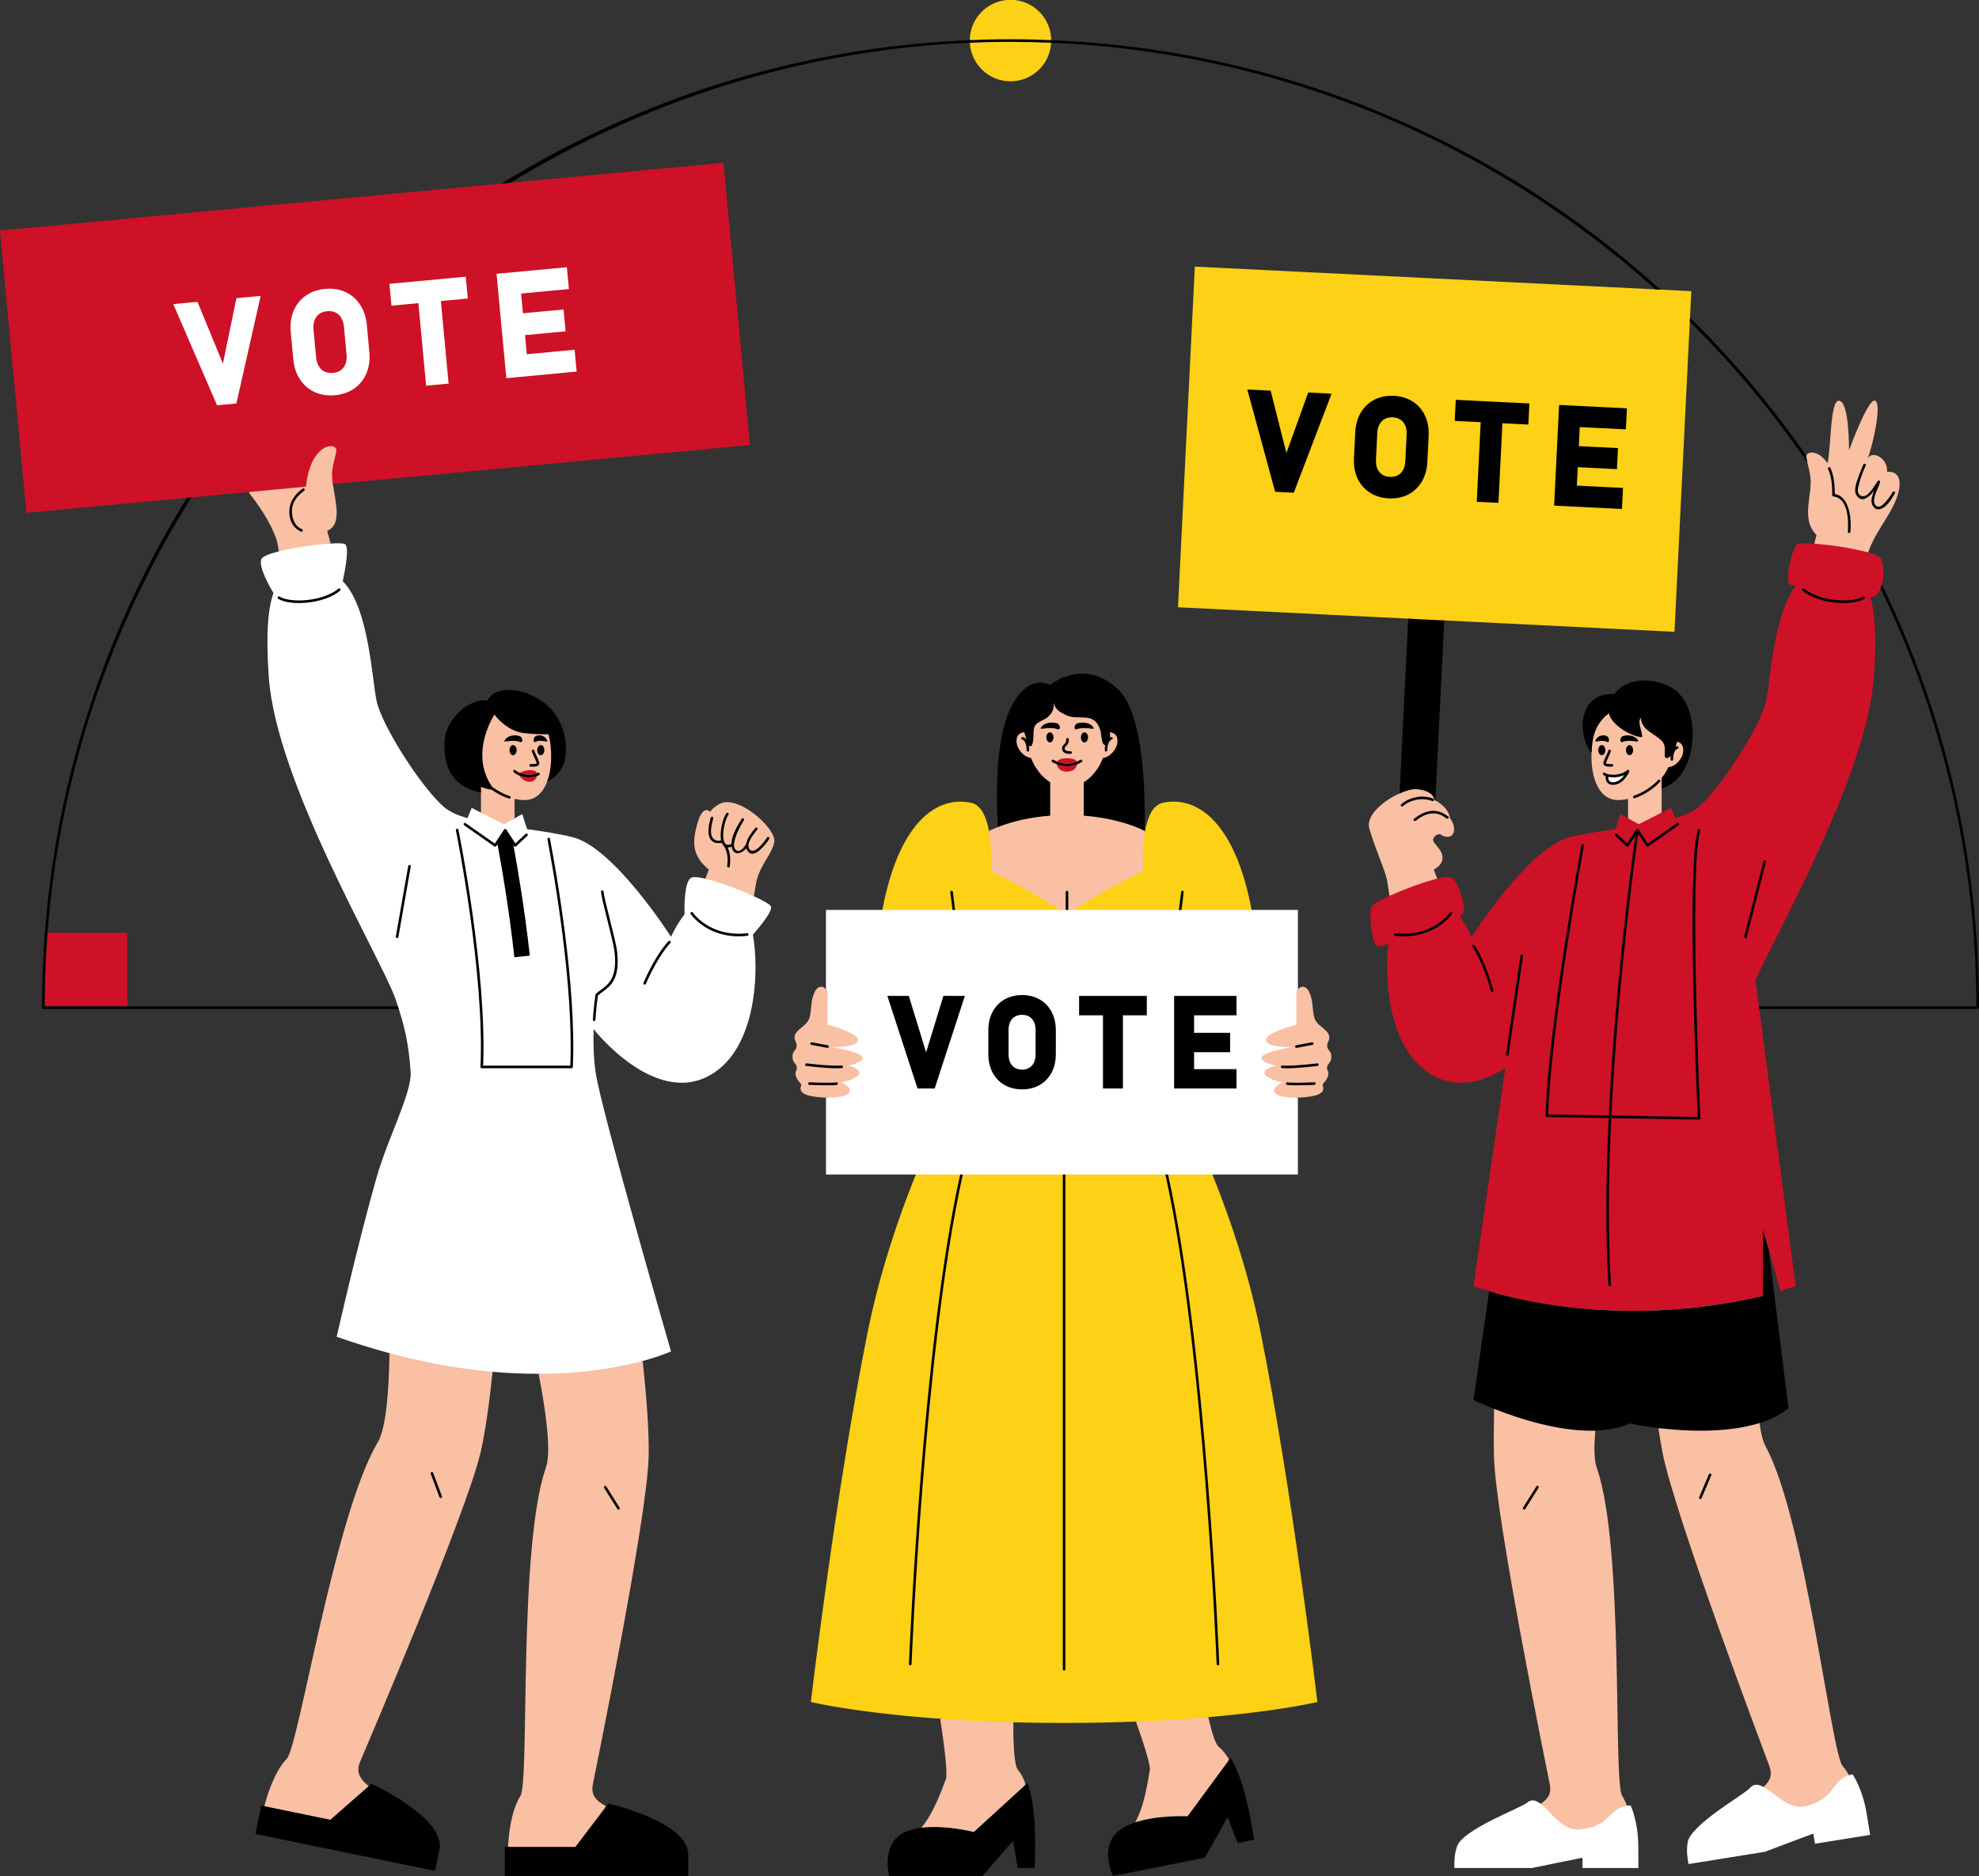
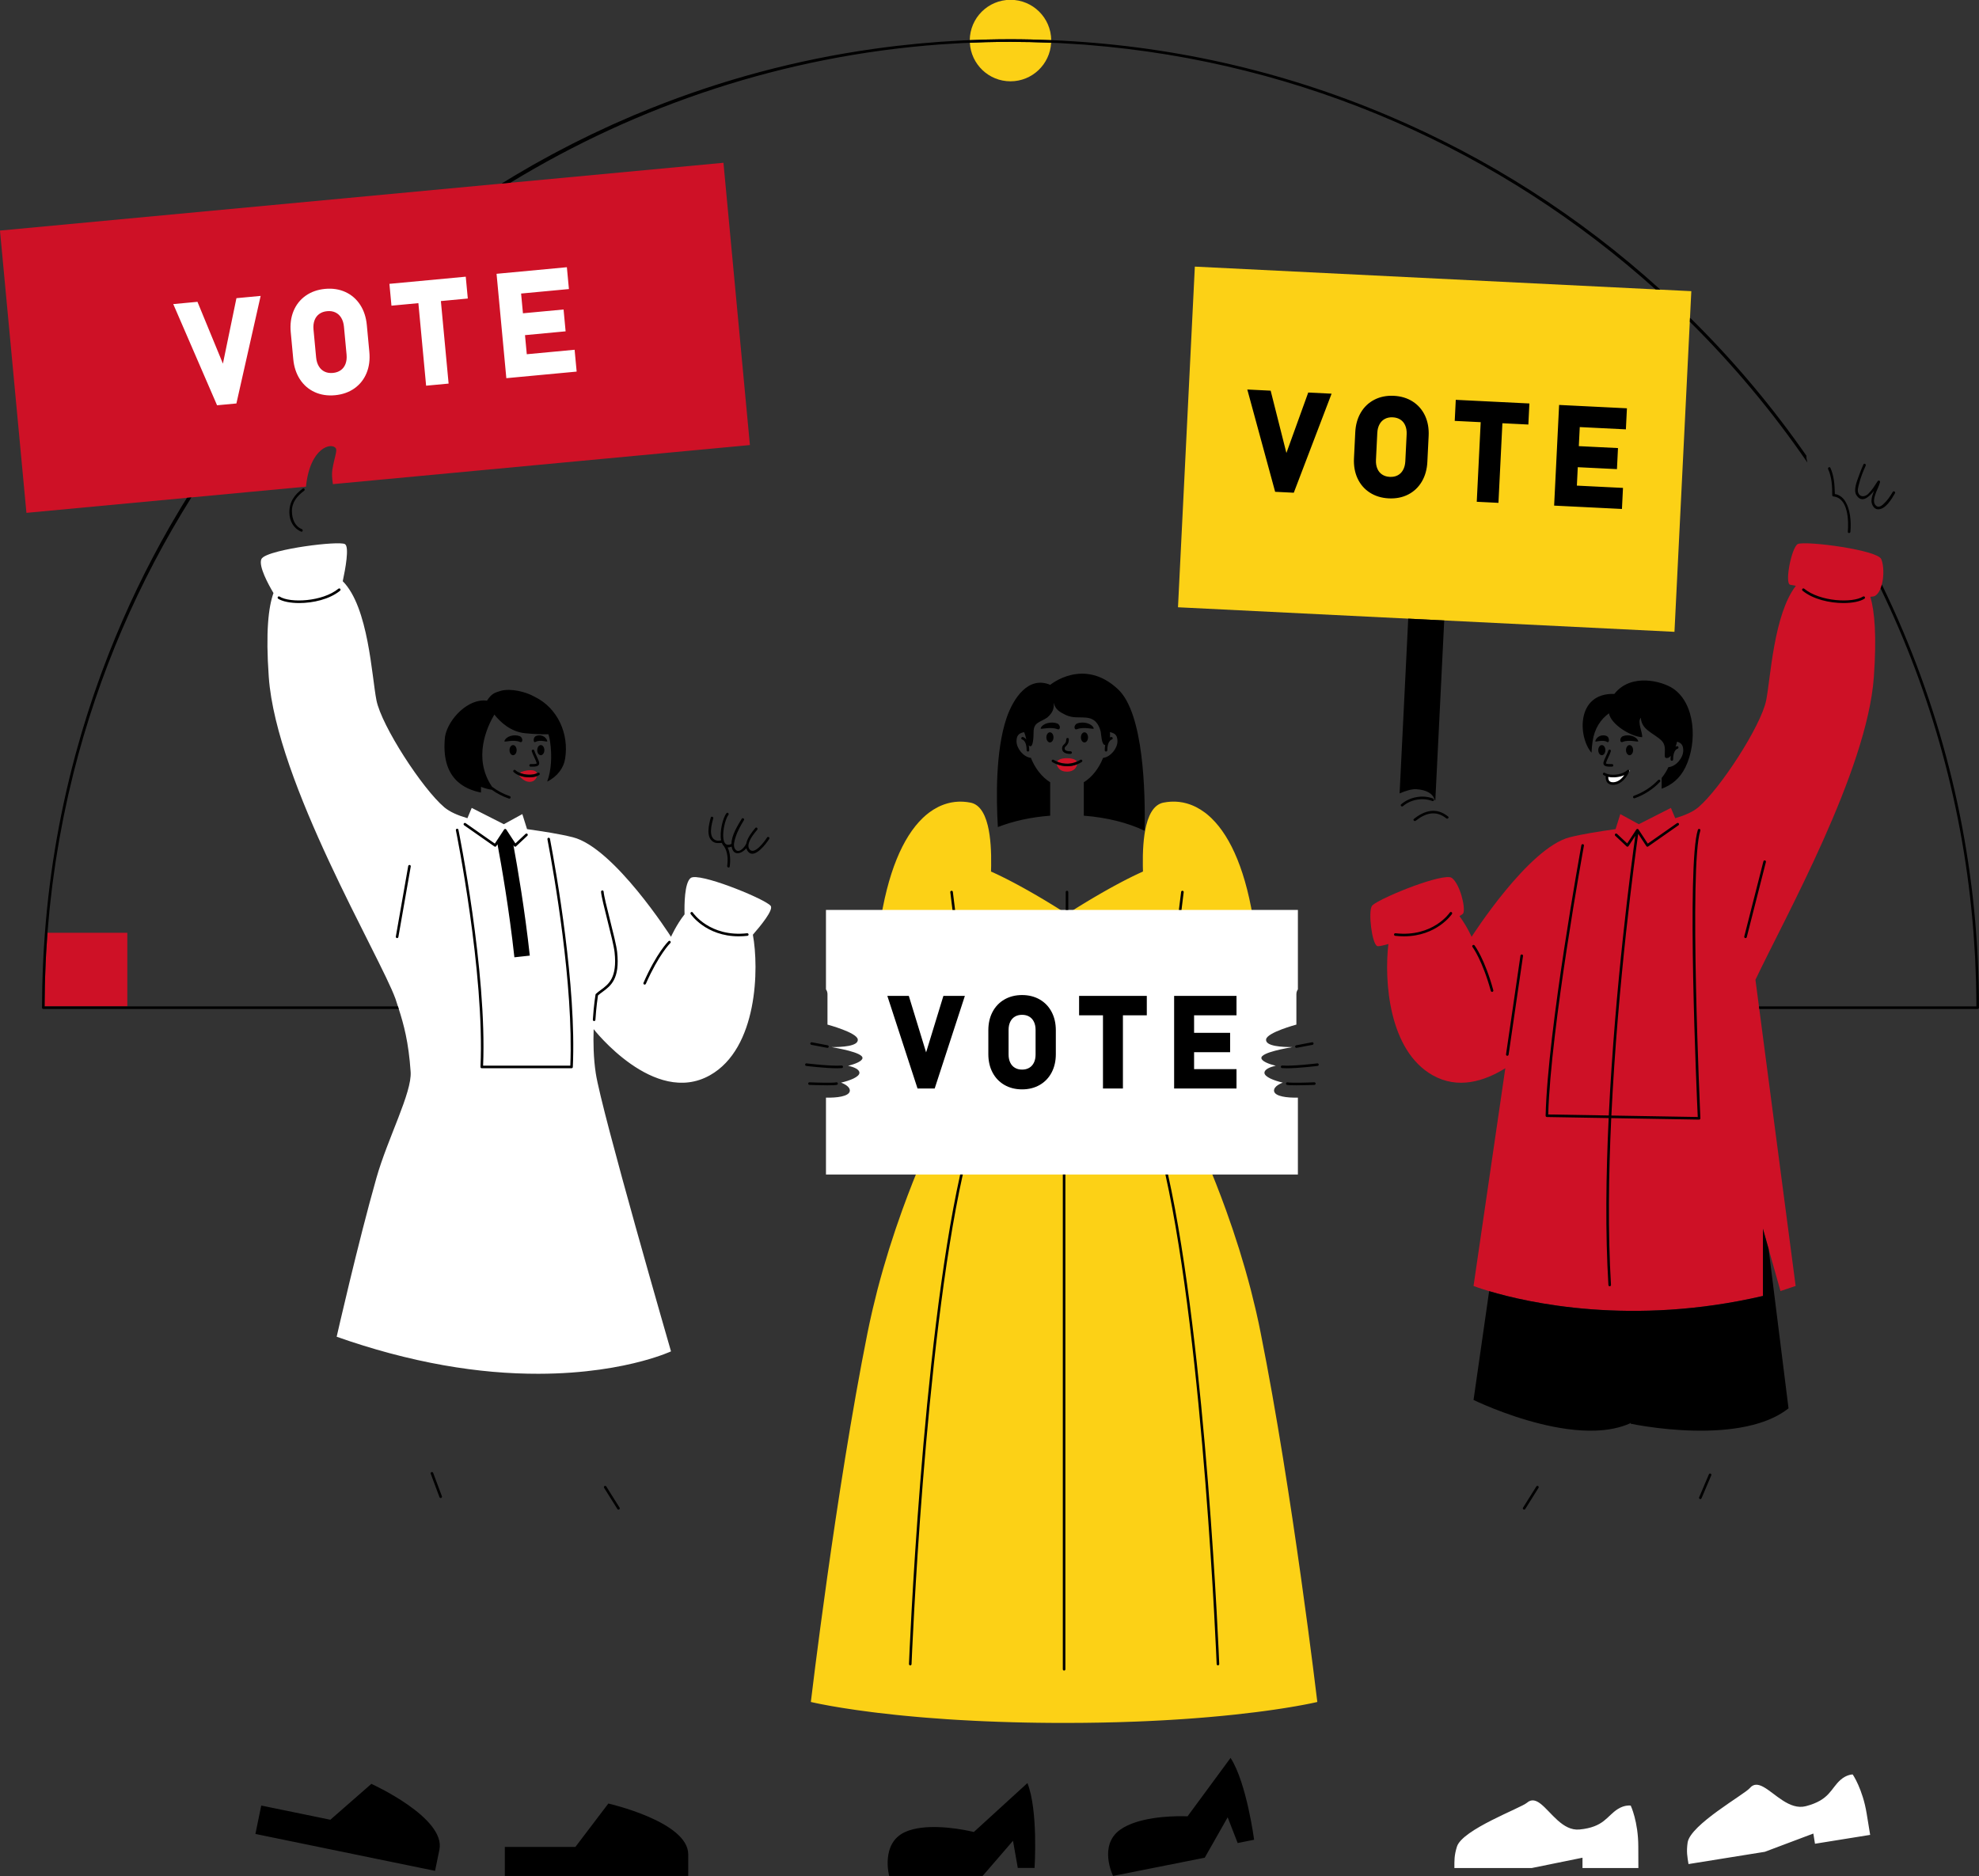
<svg xmlns="http://www.w3.org/2000/svg" height="474.0" preserveAspectRatio="xMidYMid meet" version="1.0" viewBox="603.7 34.2 500.0 474.0" width="500.0" zoomAndPan="magnify">
  <rect x="603.7" y="34.2" width="500.0" height="474.0" fill="#333333" stroke="none" />
  <g id="change1_1">
-     <path d="M849.207,44.448c0-5.402,4.395-9.796,9.796-9.796s9.796,4.395,9.796,9.796c0,5.401-4.395,9.796-9.796,9.796 S849.207,49.849,849.207,44.448z M615.143,288.308h20.224v-17.932H615.83C615.386,276.264,615.154,282.291,615.143,288.308z M785.396,237.376c-1.785,1.028-2.285,1.958-2.285,1.958s-1.663-2.006-3.047,2.394c-1.741,5.536-1.306,8.886,2.739,12.193 l-0.9,2.291c0.154,0.036,0.327,0.086,0.487,0.126l-0.181,0.459l-0.421-0.1c-1.096-0.258-1.96-0.389-2.566-0.389 c-0.527,0-0.685,0.101-0.711,0.121c-0.962,0.74-1.482,4.105-1.357,8.781l0.005,0.182l-0.113,0.143 c-1.982,2.505-3.343,5.536-3.356,5.566l-0.379,0.85l-0.5-0.784c-0.143-0.224-14.371-22.393-24.508-24.939 c-3.33-0.837-7.186-1.42-11.516-2.042l-0.312-0.045l-1.104-3.516l-2.163,1.184v-0.57l0.5-0.273v-4.93 c0.887,0.205,1.744,0.313,2.53,0.313c2.787,0,4.661-1.875,5.707-4.659c0.084-0.225,0.154-0.465,0.228-0.701 c2.068-1.174,3.514-3.096,3.807-5.143c1.036-6.287-2.012-12.511-7.44-15.153c-1.758-1.004-4.311-1.68-6.352-1.68 c-0.668,0-1.271,0.069-1.769,0.199l-0.204,0.063c-1.393,0.435-2.028,0.633-3.057,2.233l-0.174,0.271l-0.318-0.046 c-0.249-0.036-0.5-0.053-0.752-0.053c-4.147,0-8.57,4.772-9.275,8.643c-0.832,7.668,2.057,12.248,8.581,13.617v0.514v5.065 l0.5,0.254v0.561l-2.588-1.313l-1.051,2.516l-0.43-0.126c-2.725-0.8-4.69-1.73-6.009-2.844c-5.433-4.586-15.989-20.6-17.325-27.339 c-0.254-1.282-0.49-3.073-0.763-5.147c-1.027-7.82-2.581-19.639-7.615-24.674l-0.193-0.193l0.059-0.267 c1.463-6.75,1.067-8.667,0.793-8.835c-0.026-0.014-0.293-0.14-1.549-0.14c-0.516,0-1.12,0.021-1.788,0.061l-0.408,0.024l-0.13-0.486 c0.167-0.012,0.348-0.028,0.507-0.037c-0.296-1.114-0.583-2.191-0.86-3.225c3.801-1.513,2.092-7.211,1.435-11.783 c-0.024-0.169-0.042-0.331-0.063-0.496l104.88-9.828l-6.59-70.325L604.24,92.911l6.59,70.325L666.695,158l0.168,0.212 c0.064,0.08,0.133,0.173,0.198,0.256l-0.589,0.055c2.17,2.739,5.49,7.378,7.037,11.867c0.265,0.768,0.46,1.834,0.612,3.121 c0.155-0.039,0.329-0.076,0.489-0.115c0.002,0.02,0.005,0.036,0.008,0.056l0.051,0.435l-0.425,0.108 c-3.641,0.927-4.018,1.598-4.048,1.672c-0.462,1.092,0.699,4.202,3.029,8.117l0.121,0.203l-0.08,0.222 c-1.47,4.087-1.86,11.155-1.161,21.009c1.383,19.504,15.569,47.717,24.957,66.385c3.337,6.637,5.973,11.879,7.029,14.805 l0.393,1.205c1.354,4.145,2.891,8.842,3.466,17.372c0.219,3.253-1.864,8.554-4.276,14.692c-1.595,4.059-3.244,8.256-4.385,12.271 c-4.26,14.988-9.187,36.368-9.942,39.672c4.234,1.489,8.569,2.831,12.892,3.992l0.376,0.101l-0.006,0.39 c-0.001,0.041-0.002,0.079-0.002,0.12c-0.167-0.044-0.33-0.083-0.498-0.128c-0.148,9.54-0.863,19.014-2.945,22.493 c-10.893,18.201-19.987,76.821-22.983,79.946c-3.217,3.356-5.032,9.466-5.683,12.026l0.49,0.101 c-0.002,0.007-0.004,0.016-0.006,0.022l-0.117,0.463l-0.771-0.158l-1.272,6.196l44.41,9.123l0.996-4.85 c1.456-7.088-14.267-14.835-16.614-15.948l-0.748,0.653l-0.328-0.271c-0.022-0.018-0.038-0.035-0.059-0.053l0.379-0.331 c-2.587-2.142-3.164-3.843-2.151-6.229c1.614-3.799,26.817-62.762,30.391-78c1.232-5.251,2.253-12.816,3.062-20.477 c-0.163-0.014-0.333-0.034-0.497-0.049c0-0.001,0-0.002,0-0.003l0.052-0.488l0.489,0.043c3.776,0.333,7.592,0.502,11.338,0.502 l0.656-0.001l0.079,0.406c0.006,0.031,0.011,0.059,0.017,0.089c-0.171,0.001-0.336,0.005-0.508,0.005 c1.884,9.718,3.237,19.719,1.847,23.691c-7.008,20.02-4.121,79.271-6.427,82.935c-2.476,3.934-3.025,10.286-3.147,12.924h0.5 c0,0.007-0.001,0.016-0.001,0.023l-0.021,0.477h-0.786v6.327h45.338v-4.951c0-7.187-16.968-11.655-19.484-12.278l-0.6,0.79 l-0.376-0.2c-0.025-0.013-0.044-0.027-0.069-0.041l0.305-0.401c-2.966-1.579-3.874-3.128-3.362-5.671 c0.816-4.046,13.639-66.875,14.075-82.52c0.174-6.253-0.556-15.496-1.495-24.343c-0.157,0.043-0.326,0.086-0.489,0.128 c-0.003-0.026-0.005-0.05-0.008-0.076l-0.045-0.424l0.411-0.111c3.538-0.958,5.817-1.858,6.68-2.223 c-1.687-5.84-17.512-60.738-18.9-69.928c-0.504-3.336-0.686-7.11-0.538-11.219l0.05-1.373l0.845,1.083 c0.104,0.134,10.536,13.348,21.83,13.349c0,0,0,0,0.001,0c2.422,0,4.744-0.614,6.899-1.825 c11.706-6.578,12.202-26.412,10.608-34.987l-0.045-0.238l0.16-0.183c4.939-5.651,4.481-6.646,4.478-6.653 c-0.133-0.213-1.135-0.932-4.044-2.271l-0.345-0.158l0.08-0.508c0.156,0.07,0.323,0.142,0.474,0.212 c0.218-1.37,0.374-2.389,0.463-2.938c0.782-4.812,4.052-7.436,4.679-10.767C799.95,243.626,790.081,234.678,785.396,237.376z M940.071,301.146c-0.019-1.565-1.052-1.473-1.052-2.736c0-1.052,0.842-1.473,0.421-2.736c-0.842-1.894-3.367-2.315-3.788-4.84 c-0.421-1.894-0.21-3.788-1.052-5.682c-0.788-2.048-2.281-1.934-2.983-0.972c-0.236,0.323-0.382,0.741-0.382,1.206 c0,0.05,0,0.113,0,0.168l-0.118,0.161v-21.112h-11.615l-0.076-0.407c-3.219-17.133-10.226-26.959-19.223-26.959 c-0.82,0-1.656,0.085-2.485,0.253c-2.075,0.421-3.497,2.694-4.225,6.756l-0.224,0.591l-0.35-0.166 c0.027-0.171,0.051-0.346,0.081-0.513c-0.036-0.018-0.071-0.036-0.108-0.053c-0.16-0.077-0.333-0.146-0.497-0.22 c0.167-8.722-0.162-29.11-6.535-35.134c-2.693-2.546-5.634-3.836-8.741-3.836c-4.403,0-7.621,2.596-7.756,2.707l-0.234,0.192 l-0.278-0.117c-0.782-0.33-1.557-0.497-2.302-0.497c-4.789,0-7.396,6.602-8.08,8.625c-2.781,8.215-2.556,20.482-2.164,27.166 c-0.162,0.061-0.331,0.118-0.491,0.181c-0.787,0.309-1.541,0.639-2.262,0.987c0.03,0.167,0.054,0.344,0.082,0.515l-0.458,0.221 l-0.116-0.648c-0.728-4.062-2.149-6.335-4.225-6.756c-0.829-0.168-1.665-0.253-2.485-0.253c-8.997,0-16.004,9.826-19.223,26.959 l-0.076,0.407h-14.171v21.112l-0.118-0.162c0-0.055,0-0.118,0-0.167c0-0.464-0.146-0.883-0.382-1.206 c-0.701-0.962-2.195-1.076-2.983,0.972c-0.842,1.894-0.631,3.788-1.052,5.682c-0.421,2.525-2.946,2.946-3.788,4.84 c-0.421,1.263,0.421,1.684,0.421,2.736c0,1.263-1.033,1.171-1.052,2.736c-0.019,1.564,0.842,1.684,1.052,2.525 c0.21,1.052-0.506,1.162-0.244,2.249c0.261,1.087,1.086,1.806,1.349,2.195c0.263,0.389-1.034,1.775,1.36,2.7 c0.993,0.384,2.949,0.665,4.937,0.716c0.167,0.004,0.333,0.007,0.5,0.008v18.919h22.947l-0.277,0.688 c-5.522,13.674-9.623,27.102-12.187,39.908c-7.567,37.809-13.628,87.554-14.256,92.777c2.236,0.501,13.137,2.774,32.177,4.133 l0.399,0.028l0.06,0.396c0.006,0.037,0.011,0.072,0.016,0.109c-0.169-0.012-0.343-0.023-0.51-0.035 c1.073,7.122,1.921,13.981,1.431,15.248c-0.846,2.188-3.039,8.63-6.217,12.302c0.232-0.029,0.468-0.048,0.702-0.07 c-0.108,0.133-0.215,0.27-0.325,0.397l-0.125,0.145l-0.19,0.024c-1.528,0.192-2.852,0.538-3.934,1.026 c-5.136,2.319-4.188,8.543-3.847,10.147h22.991l8.208-9.504l1.321,7.486h3.347c0.125-2.443,0.575-13.845-1.544-20.074l-0.487,0.444 l-0.163-0.528l0.408-0.373c-0.407-1.315-1.006-2.646-1.901-3.689c-0.957-1.114-1.234-6.11-1.196-12.095 c-0.169-0.005-0.332-0.01-0.5-0.015l0.003-0.499l0.511,0.014c4.262,0.113,8.57,0.171,12.806,0.171 c6.179,0,12.282-0.115,18.142-0.342l0.368-0.014l0.123,0.348c0.018,0.051,0.033,0.094,0.05,0.144 c-0.176,0.007-0.346,0.015-0.522,0.022c2.055,5.834,3.701,11.033,3.496,12.208c-0.403,2.311-1.299,9.055-3.698,13.276 c0.222-0.074,0.45-0.138,0.675-0.205c-0.08,0.152-0.158,0.306-0.241,0.452l-0.095,0.167l-0.182,0.061 c-1.467,0.488-2.698,1.086-3.661,1.775c-4.585,3.275-2.441,9.194-1.795,10.702l22.55-4.482l6.199-10.921l2.755,7.084l3.282-0.651 c-0.356-2.438-2.14-13.696-5.428-19.387l-0.39,0.529l-0.263-0.487l0.328-0.445c-0.655-1.21-1.502-2.398-2.583-3.246 c-0.873-0.685-1.797-3.624-2.684-7.548c-0.165,0.014-0.337,0.028-0.503,0.042l-0.111-0.491l0.571-0.049 c15.875-1.363,25.028-3.277,27.056-3.732c-0.628-5.224-6.688-54.969-14.256-92.777c-2.563-12.804-6.663-26.231-12.188-39.908 l-0.277-0.688h21.85v-18.919c0.166-0.001,0.333-0.003,0.5-0.008c1.988-0.051,3.944-0.332,4.937-0.716 c2.394-0.925,1.097-2.311,1.36-2.7c0.263-0.389,1.088-1.108,1.349-2.195c0.262-1.087-0.454-1.197-0.244-2.249 C939.229,302.83,940.09,302.71,940.071,301.146z M1075.212,173.675c-0.055,0.18-0.116,0.381-0.116,0.381l0.464,0.229 c2.662,0.777,2.961,1.323,2.985,1.382c0.908,2.147,0.579,7.423-1.327,8.634c-0.066,0.042-0.298,0.146-0.995,0.189l-0.625,0.038 l0.176,0.601c1.221,4.177,1.511,10.936,0.861,20.089c-1.382,19.506-15.563,47.71-24.948,66.374c-1.948,3.874-3.631,7.221-4.92,9.943 l-0.063,0.133l10.121,77.104l-2.943,0.986l-2.865-10.169l-0.978,0.198l5.005,40.027c-1.851,1.421-4.182,2.581-6.935,3.45 l-0.398,0.126l0.053,0.414c0.003,0.026,0.007,0.05,0.011,0.076c0.161-0.048,0.326-0.089,0.485-0.14 c0.323,2.52,0.805,4.552,1.494,5.826c10.095,18.655,16.643,77.614,19.501,80.866c0.588,0.669,1.113,1.443,1.594,2.267 c-0.148,0.043-0.31,0.1-0.482,0.17c0.017,0.028,0.033,0.054,0.05,0.082l0.197,0.338l0.375-0.11c0.22-0.064,0.405-0.1,0.542-0.118 c0.555,0.902,2.469,4.309,3.302,9.497c0.344,2.137,0.65,3.985,0.792,4.835l-12.951,2.081l-0.432-2.688l-12.787,4.813l-18.736,3.009 c-0.258-1.579-0.438-2.747-0.142-4.789c0.43-2.975,7.565-7.828,11.829-10.729c2.13-1.449,3.355-2.292,3.764-2.779 c0.387-0.461,0.794-0.676,1.281-0.676c0.43,0,0.941,0.167,1.563,0.509l0.313,0.172l0.265-0.241c0.039-0.035,0.068-0.07,0.105-0.105 c-0.149-0.092-0.297-0.184-0.442-0.263c1.855-1.692,2.248-3.23,1.46-5.333c-1.448-3.865-24.075-63.864-26.986-79.243 c-0.333-1.76-0.682-3.829-1.038-6.11c0.166,0.02,0.345,0.039,0.515,0.058c-0.007-0.047-0.014-0.089-0.022-0.135l-0.059-0.374 l-0.376-0.045c-4.127-0.492-6.926-1.086-6.953-1.092l0.07,0.079l-0.569-0.006l0.124-0.169c-2.413,1.099-5.329,1.714-8.668,1.83 l-0.44,0.016l-0.04,0.439c-0.002,0.017-0.002,0.032-0.004,0.049c0.167-0.003,0.336,0.001,0.502-0.005 c-0.365,4.048-0.337,7.4,0.338,9.328c7.008,20.02,4.121,79.271,6.427,82.935c0.474,0.754,0.871,1.603,1.214,2.492 c-0.153,0.019-0.323,0.049-0.503,0.091c0.012,0.031,0.024,0.058,0.036,0.089l0.142,0.364l0.387-0.049 c0.191-0.023,0.356-0.031,0.488-0.031c0.023,0,0.046,0,0.067,0.001c0.403,0.979,1.753,4.645,1.753,9.901 c0,2.769,0,4.169,0.022,4.898h-13.122v-2.724l-13.389,2.724h-18.978c-0.004-1.602,0.003-2.781,0.619-4.751 c0.896-2.868,8.711-6.528,13.379-8.715c2.334-1.094,3.678-1.732,4.158-2.148c0.376-0.325,0.746-0.483,1.13-0.483 c0.483,0,1.04,0.251,1.704,0.769l0.282,0.22l0.3-0.196c0.044-0.029,0.078-0.059,0.121-0.088c-0.132-0.115-0.264-0.228-0.395-0.33 c2.1-1.376,2.732-2.833,2.288-5.034c-0.816-4.046-13.639-66.875-14.075-82.52c-0.091-3.258-0.071-7.53,0.018-12.25 c0.159,0.063,0.332,0.129,0.497,0.193c0.001-0.062,0.002-0.121,0.003-0.183l0.007-0.347l-0.323-0.128 c-2.402-0.951-4.138-1.747-4.827-2.071l3.952-27.554l-0.412-0.123c-1.758-0.527-2.966-0.95-3.534-1.158l8.128-55.681l-0.914,0.568 c-3.837,2.386-7.518,3.596-10.94,3.596c-2.421,0-4.74-0.614-6.895-1.824c-10.919-6.135-12.021-23.43-10.95-32.681l0.086-0.747 l-0.722,0.209c-1.631,0.472-2.236,0.542-2.451,0.542c-0.001,0-0.002,0.001-0.003,0.001c-0.043,0-0.33-0.184-0.689-1.395 c-0.774-2.613-1.034-7.021-0.471-7.993c0.128-0.206,1.18-0.966,4.242-2.362l0.346-0.157c0,0-0.031-0.202-0.079-0.508 c-0.156,0.07-0.323,0.141-0.474,0.21c-0.291-1.851-0.493-3.21-0.601-3.87c-0.375-2.305-3.189-8.427-4.495-13.165 c-0.926-3.36,3.635-7.073,7.646-8.859c0.174-0.077,0.34-0.136,0.511-0.206l2.197-44.429l-58.17-2.877l4.207-85.072l124.438,6.155 l-4.207,85.072l-58.175-2.877l-2.235,45.179c0.135,0.232,0.25,0.48,0.325,0.761c0.046,0.021,0.089,0.049,0.134,0.071 c1.901,0.923,3.541,2.783,3.677,4.432c0.922,1.25,1.092,2.185,1.074,2.895c-0.062,2.45-2.518,1.967-3.253,1.353 c-0.735-0.614-2.285,0.579-2.013,1.504c0.272,0.925,2.285,2.34,2.339,4.135c0.047,1.566-0.979,2.448-2.223,3.153l0.9,2.29 c-0.154,0.036-0.327,0.086-0.487,0.126l0.181,0.459l0.421-0.1c1.096-0.258,1.959-0.389,2.566-0.389c0.527,0,0.685,0.101,0.711,0.121 c1.95,1.5,3.216,7.213,2.712,8.315c0.001-0.001,0-0.001,0-0.001c-0.006,0-0.143,0.148-0.752,0.498l-0.49,0.28l0.338,0.452 c1.795,2.405,3.003,5.101,3.015,5.128l0.378,0.851l0.501-0.785c0.143-0.224,14.375-22.394,24.508-24.939 c3.33-0.836,7.348-1.443,11.516-2.042l0.312-0.045l1.104-3.516l2.163,1.184v-0.57l-0.5-0.274v-4.93 c-0.887,0.205-1.744,0.313-2.53,0.313c-4.852,0-6.938-5.68-6.696-11.959c0.01-0.249,0.032-0.5,0.049-0.75 c-1.669-2.337-2.484-6.764-1.027-9.945c1.101-2.402,3.296-3.672,6.347-3.672c0.125,0,0.635,0.015,0.635,0.015l0.156-0.199 c2.086-2.648,5.022-3.205,7.118-3.205c2.835,0,5.622,0.998,7.012,1.924c5.347,3.565,5.984,13.123,2.981,19.287 c-1.217,2.477-2.99,4.1-5.557,5.101v0.542v6.031l-0.5,0.254v0.56l2.589-1.313l1.051,2.516l0.43-0.126 c2.725-0.801,4.69-1.731,6.01-2.844c5.434-4.589,15.989-20.603,17.324-27.339c0.255-1.283,0.49-3.075,0.764-5.151 c0.943-7.179,2.37-18.029,6.638-23.554l0.494-0.639l-0.792-0.157c-0.724-0.144-1.234-0.242-1.438-0.272 c-0.038-0.077-0.277-0.861,0-3.002c0.404-3.131,1.437-5.98,2.055-6.342c0.025-0.014,0.292-0.14,1.547-0.14 c0.646,0,1.437,0.033,2.352,0.098l0.413,0.029l0.129-0.485c-0.166-0.013-0.346-0.031-0.507-0.043 c0.367-1.386,0.581-2.189,0.581-2.189c-4.189-4.08-0.836-10.484-1.592-14.916c-0.247-1.449-0.535-2.566-0.736-3.419 c-0.183-0.774-0.289-1.326-0.224-1.68c0.016-0.088,0.037-0.171,0.076-0.236c0.637-1.052,3.245-0.891,5.256,2.16 c0.972-5.029,0.643-16.091,2.937-15.836c2.611,0.326,2.475,12.55,2.475,12.55s4.883-13.425,6.624-12.555 c1.741,0.871-0.606,11.319-1.924,14.62c1.192-2.254,5.222,0,4.917,3.323c4.332-0.168,3.571,4.511,1.633,8.487 c-1.938,3.976-4.843,7.371-6.332,11.692c-0.025,0.071-0.046,0.159-0.069,0.235C1075.547,173.76,1075.371,173.718,1075.212,173.675z M969.574,240.513c-0.054-0.044-0.108-0.079-0.162-0.12c0.053,0.18,0.088,0.357,0.102,0.529l0.006,0.068 C969.683,240.885,969.764,240.668,969.574,240.513z M965.856,236.026l-0.028,0.562C966.005,236.488,966.045,236.18,965.856,236.026z M1065.594,152.435l0.101,0.154l0.061-0.313C1065.688,152.31,1065.631,152.365,1065.594,152.435z" fill="#F9C0A4" />
-   </g>
+     </g>
  <g id="change2_1">
-     <path d="M851.917,44.232c-1.069,0.031-2.137,0.068-3.205,0.113c0.056-5.638,4.639-10.193,10.291-10.193 c5.652,0,10.236,4.555,10.291,10.194c-3.419-0.14-6.846-0.227-10.287-0.227c-2.043,0-4.082,0.029-6.118,0.079 C852.564,44.205,852.241,44.223,851.917,44.232z M852.78,44.855c-0.337,0.009-0.672,0.027-1.009,0.037 c-1.014,0.03-2.025,0.074-3.036,0.116c0.292,5.424,4.77,9.737,10.268,9.737c5.499,0,9.978-4.314,10.268-9.741 c-0.139-0.006-0.279-0.01-0.418-0.016c-3.274-0.129-6.556-0.211-9.851-0.211C856.922,44.776,854.848,44.803,852.78,44.855z M921.169,366.068c-0.094-0.415-0.19-0.828-0.287-1.241c-0.343-1.464-0.698-2.919-1.069-4.359c-0.037-0.144-0.072-0.29-0.109-0.434 c-0.415-1.595-0.849-3.168-1.293-4.729c-0.096-0.338-0.194-0.673-0.292-1.01c-0.411-1.417-0.831-2.819-1.262-4.204 c-0.045-0.144-0.088-0.289-0.133-0.432c-0.492-1.571-0.997-3.117-1.51-4.643c-0.063-0.188-0.127-0.373-0.191-0.56 c-0.493-1.453-0.992-2.886-1.499-4.293c-0.027-0.074-0.053-0.149-0.079-0.222c-6.634-18.378-14.235-32.694-17.78-38.956 c1.057-6.034,2.368-13.568,3.607-20.833h22.501c-0.946-16.891-4.18-28.012-8.444-34.772c-0.013-0.021-0.026-0.042-0.04-0.063 c-1.104-1.74-2.275-3.189-3.495-4.369c-0.055-0.054-0.11-0.108-0.166-0.16c-0.203-0.192-0.408-0.376-0.613-0.554 c-0.072-0.062-0.144-0.122-0.216-0.182c-0.202-0.168-0.404-0.333-0.608-0.488c-0.065-0.049-0.13-0.094-0.195-0.142 c-0.644-0.473-1.297-0.88-1.957-1.223c-0.114-0.059-0.227-0.121-0.341-0.176c-0.167-0.081-0.334-0.154-0.501-0.227 c-0.135-0.059-0.27-0.116-0.405-0.17c-0.158-0.063-0.316-0.122-0.475-0.178c-0.151-0.053-0.302-0.101-0.453-0.148 c-0.147-0.045-0.293-0.092-0.44-0.132c-0.19-0.051-0.38-0.094-0.57-0.135c-0.11-0.024-0.22-0.054-0.33-0.075 c-0.292-0.056-0.585-0.1-0.878-0.134c-0.112-0.013-0.223-0.02-0.335-0.03c-0.197-0.018-0.394-0.033-0.591-0.042 c-0.12-0.005-0.24-0.006-0.36-0.008c-0.192-0.003-0.384-0.001-0.576,0.006c-0.117,0.004-0.233,0.008-0.349,0.015 c-0.207,0.013-0.413,0.032-0.619,0.054c-0.098,0.011-0.196,0.019-0.294,0.032c-0.303,0.04-0.605,0.088-0.906,0.149 c-0.303,0.062-0.589,0.159-0.861,0.285c-0.013,0.006-0.027,0.01-0.039,0.016c-0.263,0.125-0.51,0.282-0.745,0.463 c-0.017,0.013-0.035,0.024-0.052,0.038c-0.23,0.183-0.445,0.395-0.648,0.629c-0.017,0.019-0.034,0.037-0.051,0.056 c-0.201,0.238-0.389,0.502-0.565,0.787c-0.014,0.023-0.029,0.045-0.043,0.068c-0.176,0.291-0.338,0.606-0.49,0.942 c-0.01,0.022-0.02,0.044-0.03,0.067c-0.152,0.344-0.292,0.709-0.421,1.094c-0.006,0.018-0.012,0.035-0.018,0.053 c-0.13,0.395-0.248,0.809-0.355,1.243c-0.003,0.01-0.005,0.021-0.008,0.031c-0.357,1.457-0.589,3.122-0.721,4.924 c0,0.002,0,0.004,0,0.005c-0.059,0.81-0.098,1.647-0.119,2.504c-0.001,0.05-0.003,0.1-0.004,0.151 c-0.018,0.828-0.021,1.674-0.008,2.534c0.001,0.082,0.002,0.163,0.004,0.245c0.007,0.417,0.017,0.836,0.031,1.258 c0,0.003,0,0.006,0,0.009c-0.427,0.19-0.859,0.388-1.294,0.592c-0.163,0.076-0.328,0.157-0.492,0.235 c-0.282,0.134-0.563,0.268-0.846,0.407c-0.185,0.091-0.371,0.184-0.556,0.276c-0.265,0.132-0.53,0.264-0.795,0.399 c-0.19,0.096-0.379,0.194-0.568,0.292c-0.264,0.136-0.527,0.272-0.789,0.41c-0.187,0.098-0.374,0.197-0.56,0.296 c-0.265,0.141-0.528,0.281-0.792,0.423c-0.181,0.098-0.362,0.195-0.542,0.294c-0.271,0.148-0.539,0.295-0.807,0.443 c-0.166,0.092-0.332,0.183-0.497,0.275c-0.28,0.156-0.556,0.311-0.831,0.467c-0.151,0.085-0.302,0.17-0.451,0.255 c-0.295,0.168-0.585,0.334-0.873,0.5c-0.12,0.069-0.242,0.139-0.36,0.207c-0.329,0.191-0.65,0.378-0.967,0.564 c-0.075,0.044-0.153,0.089-0.227,0.133c-0.384,0.226-0.758,0.448-1.121,0.664c-0.132,0.079-0.255,0.153-0.384,0.231 c-0.222,0.133-0.445,0.267-0.656,0.395c-0.18,0.109-0.348,0.212-0.521,0.317c-0.146,0.089-0.295,0.179-0.435,0.265 c-0.192,0.117-0.371,0.228-0.551,0.339c-0.102,0.063-0.206,0.127-0.304,0.188c-0.202,0.125-0.391,0.242-0.575,0.357 c-0.054,0.034-0.108,0.067-0.161,0.1c-1.392,0.87-2.241,1.423-2.241,1.423s-0.846-0.552-2.235-1.419 c-0.057-0.036-0.116-0.073-0.175-0.109c-0.182-0.113-0.367-0.229-0.566-0.352c-0.096-0.06-0.197-0.122-0.297-0.183 c-0.185-0.114-0.369-0.227-0.566-0.348c-0.133-0.081-0.273-0.166-0.411-0.25c-0.178-0.108-0.351-0.214-0.537-0.327 c-0.203-0.123-0.416-0.25-0.628-0.378c-0.14-0.084-0.274-0.165-0.418-0.251c-0.359-0.214-0.73-0.434-1.11-0.658 c-0.09-0.053-0.184-0.107-0.274-0.16c-0.302-0.177-0.606-0.355-0.919-0.536c-0.13-0.075-0.264-0.152-0.395-0.227 c-0.277-0.159-0.554-0.319-0.838-0.48c-0.156-0.089-0.314-0.177-0.471-0.266c-0.268-0.152-0.537-0.303-0.81-0.455 c-0.17-0.095-0.341-0.189-0.513-0.284c-0.264-0.146-0.529-0.291-0.796-0.437c-0.181-0.099-0.362-0.197-0.544-0.295 c-0.262-0.141-0.524-0.281-0.787-0.421c-0.19-0.101-0.379-0.201-0.57-0.301c-0.256-0.134-0.513-0.267-0.769-0.399 c-0.197-0.101-0.393-0.203-0.589-0.303c-0.258-0.131-0.515-0.259-0.772-0.387c-0.192-0.096-0.385-0.193-0.577-0.287 c-0.277-0.136-0.552-0.267-0.828-0.398c-0.169-0.081-0.339-0.164-0.507-0.242c-0.428-0.201-0.853-0.395-1.273-0.582 c-0.007-0.003-0.015-0.007-0.022-0.01c0.014-0.426,0.023-0.848,0.031-1.269c0.001-0.08,0.003-0.161,0.004-0.241 c0.012-0.861,0.01-1.708-0.008-2.537c-0.001-0.049-0.002-0.099-0.004-0.148c-0.021-0.859-0.06-1.696-0.119-2.507 c0,0,0-0.001,0-0.001c-0.132-1.803-0.364-3.469-0.722-4.927c-0.002-0.01-0.005-0.02-0.007-0.029 c-0.107-0.434-0.225-0.849-0.356-1.244c-0.006-0.018-0.012-0.035-0.018-0.053c-0.129-0.385-0.269-0.751-0.421-1.094 c-0.01-0.023-0.02-0.044-0.03-0.067c-0.151-0.336-0.314-0.651-0.49-0.942c-0.014-0.023-0.028-0.044-0.042-0.067 c-0.176-0.285-0.364-0.55-0.565-0.788c-0.016-0.019-0.034-0.037-0.051-0.056c-0.204-0.234-0.419-0.446-0.648-0.629 c-0.017-0.013-0.035-0.025-0.052-0.038c-0.235-0.181-0.482-0.338-0.745-0.463c-0.013-0.006-0.026-0.01-0.039-0.016 c-0.272-0.125-0.558-0.223-0.862-0.285c-0.301-0.061-0.603-0.109-0.906-0.149c-0.098-0.013-0.196-0.021-0.294-0.032 c-0.206-0.023-0.412-0.042-0.619-0.054c-0.116-0.007-0.233-0.011-0.349-0.015c-0.192-0.006-0.384-0.008-0.576-0.006 c-0.12,0.001-0.24,0.003-0.36,0.008c-0.197,0.008-0.394,0.024-0.591,0.042c-0.112,0.01-0.223,0.017-0.335,0.03 c-0.293,0.034-0.586,0.078-0.878,0.134c-0.11,0.021-0.22,0.051-0.33,0.075c-0.19,0.042-0.38,0.084-0.57,0.135 c-0.147,0.04-0.293,0.087-0.44,0.132c-0.151,0.047-0.302,0.095-0.453,0.148c-0.159,0.056-0.317,0.116-0.475,0.178 c-0.135,0.054-0.27,0.111-0.405,0.17c-0.167,0.073-0.335,0.146-0.501,0.227c-0.114,0.055-0.227,0.117-0.341,0.176 c-0.66,0.343-1.313,0.749-1.957,1.223c-0.065,0.048-0.131,0.093-0.195,0.142c-0.204,0.155-0.406,0.32-0.608,0.488 c-0.072,0.06-0.144,0.12-0.216,0.182c-0.206,0.178-0.411,0.362-0.614,0.555c-0.055,0.052-0.109,0.105-0.163,0.158 c-1.22,1.18-2.392,2.63-3.496,4.37c-0.013,0.021-0.026,0.042-0.04,0.063c-4.264,6.76-7.498,17.881-8.444,34.772h22.072 c1.096,6.813,2.266,13.847,3.246,19.664c-3.169,5.497-11.361,20.495-18.447,40.125c-0.027,0.075-0.053,0.151-0.08,0.225 c-0.506,1.405-1.004,2.834-1.496,4.284c-0.065,0.191-0.13,0.379-0.194,0.571c-0.513,1.524-1.017,3.069-1.509,4.639 c-0.045,0.144-0.088,0.29-0.133,0.435c-0.43,1.383-0.85,2.784-1.26,4.199c-0.098,0.338-0.197,0.675-0.293,1.015 c-0.445,1.561-0.878,3.135-1.293,4.729c-0.037,0.141-0.07,0.284-0.107,0.425c-0.371,1.44-0.726,2.895-1.07,4.36 c-0.098,0.417-0.195,0.833-0.29,1.252c-0.368,1.616-0.724,3.241-1.052,4.882c-8.052,40.229-14.315,93.261-14.315,93.261 s0.022,0.005,0.054,0.013c0.007,0.002,0.01,0.002,0.019,0.005c0.03,0.007,0.07,0.016,0.121,0.028 c0.029,0.007,0.053,0.012,0.089,0.021c0.069,0.016,0.15,0.034,0.244,0.055c0.047,0.011,0.102,0.023,0.156,0.034 c0.061,0.014,0.125,0.027,0.194,0.042c0.078,0.017,0.157,0.034,0.245,0.053c0.052,0.011,0.109,0.023,0.164,0.035 c0.202,0.043,0.427,0.089,0.677,0.14c0.039,0.008,0.075,0.015,0.115,0.024c0.145,0.029,0.299,0.06,0.46,0.092 c0.053,0.01,0.108,0.021,0.162,0.032c0.53,0.104,1.137,0.219,1.823,0.343c0.057,0.01,0.113,0.021,0.171,0.031 c0.234,0.042,0.474,0.085,0.725,0.129c0.011,0.002,0.023,0.004,0.035,0.006c0.545,0.096,1.132,0.195,1.758,0.298 c0.004,0.001,0.007,0.001,0.01,0.002c0.302,0.05,0.615,0.1,0.936,0.151c0.046,0.007,0.092,0.015,0.138,0.022 c0.977,0.155,2.039,0.315,3.187,0.48c0.05,0.007,0.099,0.014,0.149,0.021c1.194,0.17,2.477,0.343,3.853,0.517 c0.006,0.001,0.012,0.002,0.017,0.002c0.437,0.055,0.884,0.11,1.339,0.165c0.081,0.01,0.164,0.02,0.246,0.029 c1.357,0.163,2.795,0.325,4.313,0.485c0.128,0.013,0.256,0.027,0.386,0.04c0.493,0.051,0.991,0.102,1.5,0.152 c0.044,0.004,0.089,0.009,0.134,0.013c0.998,0.098,2.031,0.195,3.093,0.289c0.159,0.014,0.315,0.028,0.475,0.042 c0.5,0.044,1.008,0.087,1.522,0.13c0.22,0.018,0.444,0.036,0.666,0.054c1.634,0.133,3.335,0.259,5.104,0.378 c0.286,0.019,0.572,0.038,0.862,0.057c0.552,0.036,1.107,0.071,1.672,0.105c0.183,0.011,0.369,0.021,0.553,0.032 c1.307,0.077,2.645,0.15,4.019,0.217c0.014,0.001,0.027,0.001,0.04,0.002c0.737,0.036,1.485,0.07,2.241,0.103 c0.073,0.003,0.147,0.006,0.22,0.009c2.332,0.101,4.756,0.186,7.273,0.253c0.003,0,0.006,0,0.009,0c0.002,0,0.003,0,0.005,0 c0.942,0.025,1.897,0.047,2.865,0.067c0.173,0.004,0.348,0.007,0.522,0.01c0.842,0.016,1.689,0.031,2.551,0.043 c0.454,0.007,0.918,0.011,1.378,0.016c0.644,0.007,1.282,0.015,1.936,0.02c1.171,0.009,2.357,0.014,3.563,0.014 c1.511,0,2.988-0.008,4.445-0.021c0.438-0.004,0.865-0.01,1.299-0.015c1.03-0.012,2.049-0.026,3.053-0.044 c0.458-0.008,0.911-0.017,1.363-0.027c1.016-0.021,2.016-0.046,3.004-0.073c0.365-0.01,0.734-0.019,1.095-0.03 c1.319-0.039,2.618-0.082,3.885-0.131c0.006,0,0.012,0,0.018-0.001c0.001,0,0.002,0,0.004,0c0.343-0.013,0.676-0.028,1.015-0.042 c0.658-0.027,1.312-0.055,1.956-0.084c0.417-0.019,0.829-0.039,1.24-0.059c0.568-0.028,1.13-0.056,1.687-0.085 c0.39-0.021,0.782-0.041,1.166-0.062c0.702-0.039,1.392-0.08,2.076-0.121c0.391-0.024,0.779-0.048,1.164-0.073 c0.664-0.042,1.32-0.085,1.966-0.13c0.351-0.024,0.695-0.049,1.041-0.074c0.519-0.037,1.033-0.075,1.539-0.114 c0.339-0.026,0.678-0.052,1.012-0.078c0.57-0.045,1.128-0.091,1.682-0.137c0.238-0.02,0.482-0.039,0.716-0.059 c0.001,0,0.001,0,0.002,0c0.003,0,0.006-0.001,0.009-0.001c1.043-0.09,2.049-0.182,3.033-0.276c0.245-0.023,0.483-0.047,0.724-0.07 c0.777-0.076,1.536-0.152,2.275-0.23c0.211-0.022,0.425-0.044,0.633-0.066c1.848-0.197,3.576-0.399,5.18-0.6 c0.173-0.022,0.339-0.043,0.51-0.065c0.633-0.081,1.247-0.161,1.841-0.241c0.173-0.023,0.345-0.046,0.514-0.07 c0.679-0.093,1.335-0.185,1.96-0.276c0.032-0.005,0.067-0.009,0.099-0.014c0.683-0.1,1.33-0.198,1.949-0.294 c0.099-0.016,0.191-0.03,0.289-0.046c0.498-0.078,0.974-0.155,1.429-0.23c0.129-0.021,0.256-0.042,0.382-0.063 c0.454-0.076,0.886-0.15,1.294-0.221c0.061-0.011,0.126-0.022,0.186-0.032c0.473-0.083,0.914-0.163,1.323-0.239 c0.055-0.01,0.102-0.019,0.156-0.029c0.345-0.065,0.664-0.125,0.961-0.183c0.082-0.016,0.158-0.031,0.236-0.046 c0.265-0.052,0.509-0.101,0.733-0.147c0.054-0.011,0.111-0.023,0.163-0.033c0.265-0.055,0.502-0.105,0.703-0.148 c0.008-0.002,0.012-0.003,0.02-0.004c0.192-0.042,0.349-0.076,0.483-0.106c0.044-0.01,0.074-0.017,0.112-0.025 c0.09-0.021,0.162-0.037,0.218-0.05c0.032-0.008,0.048-0.011,0.069-0.016c0.049-0.012,0.078-0.019,0.078-0.019 s-6.263-53.032-14.315-93.261C921.894,369.312,921.537,367.686,921.169,366.068z M1029.468,107.692l-6.753-0.334l-0.746-0.037 l-116.388-5.756l-4.257,86.071l125.437,6.204l4.116-83.229l0.141-2.842L1029.468,107.692z" fill="#FCD116" />
+     <path d="M851.917,44.232c-1.069,0.031-2.137,0.068-3.205,0.113c0.056-5.638,4.639-10.193,10.291-10.193 c5.652,0,10.236,4.555,10.291,10.194c-3.419-0.14-6.846-0.227-10.287-0.227c-2.043,0-4.082,0.029-6.118,0.079 C852.564,44.205,852.241,44.223,851.917,44.232z M852.78,44.855c-0.337,0.009-0.672,0.027-1.009,0.037 c-1.014,0.03-2.025,0.074-3.036,0.116c0.292,5.424,4.77,9.737,10.268,9.737c5.499,0,9.978-4.314,10.268-9.741 c-0.139-0.006-0.279-0.01-0.418-0.016c-3.274-0.129-6.556-0.211-9.851-0.211C856.922,44.776,854.848,44.803,852.78,44.855z M921.169,366.068c-0.094-0.415-0.19-0.828-0.287-1.241c-0.343-1.464-0.698-2.919-1.069-4.359c-0.037-0.144-0.072-0.29-0.109-0.434 c-0.415-1.595-0.849-3.168-1.293-4.729c-0.096-0.338-0.194-0.673-0.292-1.01c-0.411-1.417-0.831-2.819-1.262-4.204 c-0.045-0.144-0.088-0.289-0.133-0.432c-0.492-1.571-0.997-3.117-1.51-4.643c-0.063-0.188-0.127-0.373-0.191-0.56 c-0.493-1.453-0.992-2.886-1.499-4.293c-0.027-0.074-0.053-0.149-0.079-0.222c-6.634-18.378-14.235-32.694-17.78-38.956 c1.057-6.034,2.368-13.568,3.607-20.833h22.501c-0.946-16.891-4.18-28.012-8.444-34.772c-0.013-0.021-0.026-0.042-0.04-0.063 c-1.104-1.74-2.275-3.189-3.495-4.369c-0.055-0.054-0.11-0.108-0.166-0.16c-0.203-0.192-0.408-0.376-0.613-0.554 c-0.072-0.062-0.144-0.122-0.216-0.182c-0.202-0.168-0.404-0.333-0.608-0.488c-0.065-0.049-0.13-0.094-0.195-0.142 c-0.644-0.473-1.297-0.88-1.957-1.223c-0.114-0.059-0.227-0.121-0.341-0.176c-0.167-0.081-0.334-0.154-0.501-0.227 c-0.135-0.059-0.27-0.116-0.405-0.17c-0.158-0.063-0.316-0.122-0.475-0.178c-0.151-0.053-0.302-0.101-0.453-0.148 c-0.147-0.045-0.293-0.092-0.44-0.132c-0.19-0.051-0.38-0.094-0.57-0.135c-0.11-0.024-0.22-0.054-0.33-0.075 c-0.292-0.056-0.585-0.1-0.878-0.134c-0.112-0.013-0.223-0.02-0.335-0.03c-0.197-0.018-0.394-0.033-0.591-0.042 c-0.12-0.005-0.24-0.006-0.36-0.008c-0.192-0.003-0.384-0.001-0.576,0.006c-0.117,0.004-0.233,0.008-0.349,0.015 c-0.207,0.013-0.413,0.032-0.619,0.054c-0.098,0.011-0.196,0.019-0.294,0.032c-0.303,0.04-0.605,0.088-0.906,0.149 c-0.303,0.062-0.589,0.159-0.861,0.285c-0.013,0.006-0.027,0.01-0.039,0.016c-0.263,0.125-0.51,0.282-0.745,0.463 c-0.017,0.013-0.035,0.024-0.052,0.038c-0.23,0.183-0.445,0.395-0.648,0.629c-0.017,0.019-0.034,0.037-0.051,0.056 c-0.201,0.238-0.389,0.502-0.565,0.787c-0.014,0.023-0.029,0.045-0.043,0.068c-0.176,0.291-0.338,0.606-0.49,0.942 c-0.01,0.022-0.02,0.044-0.03,0.067c-0.152,0.344-0.292,0.709-0.421,1.094c-0.006,0.018-0.012,0.035-0.018,0.053 c-0.13,0.395-0.248,0.809-0.355,1.243c-0.003,0.01-0.005,0.021-0.008,0.031c-0.357,1.457-0.589,3.122-0.721,4.924 c0,0.002,0,0.004,0,0.005c-0.059,0.81-0.098,1.647-0.119,2.504c-0.001,0.05-0.003,0.1-0.004,0.151 c-0.018,0.828-0.021,1.674-0.008,2.534c0.001,0.082,0.002,0.163,0.004,0.245c0.007,0.417,0.017,0.836,0.031,1.258 c0,0.003,0,0.006,0,0.009c-0.427,0.19-0.859,0.388-1.294,0.592c-0.163,0.076-0.328,0.157-0.492,0.235 c-0.282,0.134-0.563,0.268-0.846,0.407c-0.185,0.091-0.371,0.184-0.556,0.276c-0.265,0.132-0.53,0.264-0.795,0.399 c-0.19,0.096-0.379,0.194-0.568,0.292c-0.264,0.136-0.527,0.272-0.789,0.41c-0.187,0.098-0.374,0.197-0.56,0.296 c-0.265,0.141-0.528,0.281-0.792,0.423c-0.181,0.098-0.362,0.195-0.542,0.294c-0.271,0.148-0.539,0.295-0.807,0.443 c-0.166,0.092-0.332,0.183-0.497,0.275c-0.28,0.156-0.556,0.311-0.831,0.467c-0.151,0.085-0.302,0.17-0.451,0.255 c-0.295,0.168-0.585,0.334-0.873,0.5c-0.12,0.069-0.242,0.139-0.36,0.207c-0.329,0.191-0.65,0.378-0.967,0.564 c-0.075,0.044-0.153,0.089-0.227,0.133c-0.384,0.226-0.758,0.448-1.121,0.664c-0.132,0.079-0.255,0.153-0.384,0.231 c-0.222,0.133-0.445,0.267-0.656,0.395c-0.18,0.109-0.348,0.212-0.521,0.317c-0.146,0.089-0.295,0.179-0.435,0.265 c-0.192,0.117-0.371,0.228-0.551,0.339c-0.102,0.063-0.206,0.127-0.304,0.188c-0.202,0.125-0.391,0.242-0.575,0.357 c-0.054,0.034-0.108,0.067-0.161,0.1c-1.392,0.87-2.241,1.423-2.241,1.423s-0.846-0.552-2.235-1.419 c-0.057-0.036-0.116-0.073-0.175-0.109c-0.182-0.113-0.367-0.229-0.566-0.352c-0.096-0.06-0.197-0.122-0.297-0.183 c-0.185-0.114-0.369-0.227-0.566-0.348c-0.133-0.081-0.273-0.166-0.411-0.25c-0.178-0.108-0.351-0.214-0.537-0.327 c-0.203-0.123-0.416-0.25-0.628-0.378c-0.14-0.084-0.274-0.165-0.418-0.251c-0.359-0.214-0.73-0.434-1.11-0.658 c-0.09-0.053-0.184-0.107-0.274-0.16c-0.302-0.177-0.606-0.355-0.919-0.536c-0.13-0.075-0.264-0.152-0.395-0.227 c-0.277-0.159-0.554-0.319-0.838-0.48c-0.156-0.089-0.314-0.177-0.471-0.266c-0.268-0.152-0.537-0.303-0.81-0.455 c-0.17-0.095-0.341-0.189-0.513-0.284c-0.264-0.146-0.529-0.291-0.796-0.437c-0.181-0.099-0.362-0.197-0.544-0.295 c-0.262-0.141-0.524-0.281-0.787-0.421c-0.19-0.101-0.379-0.201-0.57-0.301c-0.256-0.134-0.513-0.267-0.769-0.399 c-0.197-0.101-0.393-0.203-0.589-0.303c-0.258-0.131-0.515-0.259-0.772-0.387c-0.192-0.096-0.385-0.193-0.577-0.287 c-0.277-0.136-0.552-0.267-0.828-0.398c-0.169-0.081-0.339-0.164-0.507-0.242c-0.428-0.201-0.853-0.395-1.273-0.582 c-0.007-0.003-0.015-0.007-0.022-0.01c0.014-0.426,0.023-0.848,0.031-1.269c0.001-0.08,0.003-0.161,0.004-0.241 c0.012-0.861,0.01-1.708-0.008-2.537c-0.001-0.049-0.002-0.099-0.004-0.148c-0.021-0.859-0.06-1.696-0.119-2.507 c0,0,0-0.001,0-0.001c-0.132-1.803-0.364-3.469-0.722-4.927c-0.002-0.01-0.005-0.02-0.007-0.029 c-0.107-0.434-0.225-0.849-0.356-1.244c-0.006-0.018-0.012-0.035-0.018-0.053c-0.129-0.385-0.269-0.751-0.421-1.094 c-0.01-0.023-0.02-0.044-0.03-0.067c-0.151-0.336-0.314-0.651-0.49-0.942c-0.014-0.023-0.028-0.044-0.042-0.067 c-0.176-0.285-0.364-0.55-0.565-0.788c-0.016-0.019-0.034-0.037-0.051-0.056c-0.204-0.234-0.419-0.446-0.648-0.629 c-0.017-0.013-0.035-0.025-0.052-0.038c-0.235-0.181-0.482-0.338-0.745-0.463c-0.013-0.006-0.026-0.01-0.039-0.016 c-0.272-0.125-0.558-0.223-0.862-0.285c-0.301-0.061-0.603-0.109-0.906-0.149c-0.098-0.013-0.196-0.021-0.294-0.032 c-0.206-0.023-0.412-0.042-0.619-0.054c-0.116-0.007-0.233-0.011-0.349-0.015c-0.192-0.006-0.384-0.008-0.576-0.006 c-0.12,0.001-0.24,0.003-0.36,0.008c-0.197,0.008-0.394,0.024-0.591,0.042c-0.112,0.01-0.223,0.017-0.335,0.03 c-0.293,0.034-0.586,0.078-0.878,0.134c-0.11,0.021-0.22,0.051-0.33,0.075c-0.19,0.042-0.38,0.084-0.57,0.135 c-0.147,0.04-0.293,0.087-0.44,0.132c-0.151,0.047-0.302,0.095-0.453,0.148c-0.159,0.056-0.317,0.116-0.475,0.178 c-0.135,0.054-0.27,0.111-0.405,0.17c-0.167,0.073-0.335,0.146-0.501,0.227c-0.114,0.055-0.227,0.117-0.341,0.176 c-0.66,0.343-1.313,0.749-1.957,1.223c-0.065,0.048-0.131,0.093-0.195,0.142c-0.204,0.155-0.406,0.32-0.608,0.488 c-0.072,0.06-0.144,0.12-0.216,0.182c-0.206,0.178-0.411,0.362-0.614,0.555c-0.055,0.052-0.109,0.105-0.163,0.158 c-1.22,1.18-2.392,2.63-3.496,4.37c-0.013,0.021-0.026,0.042-0.04,0.063c-4.264,6.76-7.498,17.881-8.444,34.772h22.072 c1.096,6.813,2.266,13.847,3.246,19.664c-3.169,5.497-11.361,20.495-18.447,40.125c-0.027,0.075-0.053,0.151-0.08,0.225 c-0.506,1.405-1.004,2.834-1.496,4.284c-0.065,0.191-0.13,0.379-0.194,0.571c-0.513,1.524-1.017,3.069-1.509,4.639 c-0.045,0.144-0.088,0.29-0.133,0.435c-0.43,1.383-0.85,2.784-1.26,4.199c-0.098,0.338-0.197,0.675-0.293,1.015 c-0.445,1.561-0.878,3.135-1.293,4.729c-0.037,0.141-0.07,0.284-0.107,0.425c-0.371,1.44-0.726,2.895-1.07,4.36 c-0.098,0.417-0.195,0.833-0.29,1.252c-0.368,1.616-0.724,3.241-1.052,4.882c-8.052,40.229-14.315,93.261-14.315,93.261 s0.022,0.005,0.054,0.013c0.007,0.002,0.01,0.002,0.019,0.005c0.03,0.007,0.07,0.016,0.121,0.028 c0.029,0.007,0.053,0.012,0.089,0.021c0.069,0.016,0.15,0.034,0.244,0.055c0.047,0.011,0.102,0.023,0.156,0.034 c0.061,0.014,0.125,0.027,0.194,0.042c0.078,0.017,0.157,0.034,0.245,0.053c0.052,0.011,0.109,0.023,0.164,0.035 c0.202,0.043,0.427,0.089,0.677,0.14c0.039,0.008,0.075,0.015,0.115,0.024c0.145,0.029,0.299,0.06,0.46,0.092 c0.053,0.01,0.108,0.021,0.162,0.032c0.53,0.104,1.137,0.219,1.823,0.343c0.057,0.01,0.113,0.021,0.171,0.031 c0.234,0.042,0.474,0.085,0.725,0.129c0.011,0.002,0.023,0.004,0.035,0.006c0.545,0.096,1.132,0.195,1.758,0.298 c0.004,0.001,0.007,0.001,0.01,0.002c0.302,0.05,0.615,0.1,0.936,0.151c0.046,0.007,0.092,0.015,0.138,0.022 c0.977,0.155,2.039,0.315,3.187,0.48c0.05,0.007,0.099,0.014,0.149,0.021c1.194,0.17,2.477,0.343,3.853,0.517 c0.437,0.055,0.884,0.11,1.339,0.165c0.081,0.01,0.164,0.02,0.246,0.029 c1.357,0.163,2.795,0.325,4.313,0.485c0.128,0.013,0.256,0.027,0.386,0.04c0.493,0.051,0.991,0.102,1.5,0.152 c0.044,0.004,0.089,0.009,0.134,0.013c0.998,0.098,2.031,0.195,3.093,0.289c0.159,0.014,0.315,0.028,0.475,0.042 c0.5,0.044,1.008,0.087,1.522,0.13c0.22,0.018,0.444,0.036,0.666,0.054c1.634,0.133,3.335,0.259,5.104,0.378 c0.286,0.019,0.572,0.038,0.862,0.057c0.552,0.036,1.107,0.071,1.672,0.105c0.183,0.011,0.369,0.021,0.553,0.032 c1.307,0.077,2.645,0.15,4.019,0.217c0.014,0.001,0.027,0.001,0.04,0.002c0.737,0.036,1.485,0.07,2.241,0.103 c0.073,0.003,0.147,0.006,0.22,0.009c2.332,0.101,4.756,0.186,7.273,0.253c0.003,0,0.006,0,0.009,0c0.002,0,0.003,0,0.005,0 c0.942,0.025,1.897,0.047,2.865,0.067c0.173,0.004,0.348,0.007,0.522,0.01c0.842,0.016,1.689,0.031,2.551,0.043 c0.454,0.007,0.918,0.011,1.378,0.016c0.644,0.007,1.282,0.015,1.936,0.02c1.171,0.009,2.357,0.014,3.563,0.014 c1.511,0,2.988-0.008,4.445-0.021c0.438-0.004,0.865-0.01,1.299-0.015c1.03-0.012,2.049-0.026,3.053-0.044 c0.458-0.008,0.911-0.017,1.363-0.027c1.016-0.021,2.016-0.046,3.004-0.073c0.365-0.01,0.734-0.019,1.095-0.03 c1.319-0.039,2.618-0.082,3.885-0.131c0.006,0,0.012,0,0.018-0.001c0.001,0,0.002,0,0.004,0c0.343-0.013,0.676-0.028,1.015-0.042 c0.658-0.027,1.312-0.055,1.956-0.084c0.417-0.019,0.829-0.039,1.24-0.059c0.568-0.028,1.13-0.056,1.687-0.085 c0.39-0.021,0.782-0.041,1.166-0.062c0.702-0.039,1.392-0.08,2.076-0.121c0.391-0.024,0.779-0.048,1.164-0.073 c0.664-0.042,1.32-0.085,1.966-0.13c0.351-0.024,0.695-0.049,1.041-0.074c0.519-0.037,1.033-0.075,1.539-0.114 c0.339-0.026,0.678-0.052,1.012-0.078c0.57-0.045,1.128-0.091,1.682-0.137c0.238-0.02,0.482-0.039,0.716-0.059 c0.001,0,0.001,0,0.002,0c0.003,0,0.006-0.001,0.009-0.001c1.043-0.09,2.049-0.182,3.033-0.276c0.245-0.023,0.483-0.047,0.724-0.07 c0.777-0.076,1.536-0.152,2.275-0.23c0.211-0.022,0.425-0.044,0.633-0.066c1.848-0.197,3.576-0.399,5.18-0.6 c0.173-0.022,0.339-0.043,0.51-0.065c0.633-0.081,1.247-0.161,1.841-0.241c0.173-0.023,0.345-0.046,0.514-0.07 c0.679-0.093,1.335-0.185,1.96-0.276c0.032-0.005,0.067-0.009,0.099-0.014c0.683-0.1,1.33-0.198,1.949-0.294 c0.099-0.016,0.191-0.03,0.289-0.046c0.498-0.078,0.974-0.155,1.429-0.23c0.129-0.021,0.256-0.042,0.382-0.063 c0.454-0.076,0.886-0.15,1.294-0.221c0.061-0.011,0.126-0.022,0.186-0.032c0.473-0.083,0.914-0.163,1.323-0.239 c0.055-0.01,0.102-0.019,0.156-0.029c0.345-0.065,0.664-0.125,0.961-0.183c0.082-0.016,0.158-0.031,0.236-0.046 c0.265-0.052,0.509-0.101,0.733-0.147c0.054-0.011,0.111-0.023,0.163-0.033c0.265-0.055,0.502-0.105,0.703-0.148 c0.008-0.002,0.012-0.003,0.02-0.004c0.192-0.042,0.349-0.076,0.483-0.106c0.044-0.01,0.074-0.017,0.112-0.025 c0.09-0.021,0.162-0.037,0.218-0.05c0.032-0.008,0.048-0.011,0.069-0.016c0.049-0.012,0.078-0.019,0.078-0.019 s-6.263-53.032-14.315-93.261C921.894,369.312,921.537,367.686,921.169,366.068z M1029.468,107.692l-6.753-0.334l-0.746-0.037 l-116.388-5.756l-4.257,86.071l125.437,6.204l4.116-83.229l0.141-2.842L1029.468,107.692z" fill="#FCD116" />
  </g>
  <g id="change3_1">
    <path d="M793.914,270.37c1.566,8.426,1.26,28.708-10.854,35.514c-14.109,7.928-29.37-11.651-29.37-11.651l-0.001,0 c-0.12,3.347-0.047,7.288,0.533,11.126c1.447,9.579,19.009,70.285,19.009,70.285s-2.469,1.156-7.152,2.423 c-5.658,1.531-14.569,3.217-26.296,3.238c-3.616,0.007-7.486-0.139-11.626-0.504c-7.799-0.689-16.515-2.144-26.05-4.705 c-4.288-1.152-8.733-2.515-13.348-4.151c0,0,5.387-23.731,10.048-40.132c2.855-10.047,8.997-21.541,8.643-26.794 c-0.51-7.559-1.76-12.027-2.998-15.881c-0.071-0.22-0.141-0.439-0.212-0.656c-0.211-0.649-0.421-1.286-0.625-1.92 c-3.901-10.799-30.114-54.571-32.009-81.308c-0.809-11.403-0.083-17.674,1.189-21.213c-1.295-2.175-3.815-6.784-3.061-8.568 c0.288-0.681,2.024-1.36,4.387-1.961c3.882-0.987,9.453-1.761,13.11-1.979c1.866-0.111,3.236-0.079,3.62,0.146 c1.148,0.673,0.111,6.291-0.557,9.373c6.527,6.528,7.322,24.056,8.515,30.078c1.282,6.465,11.636,22.393,17.157,27.054 c1.36,1.148,3.389,2.03,5.827,2.746l1.086-2.599l2.342,1.189l5.774,2.93l2.713-1.485l1.958-1.071l1.192,3.797 c4.105,0.59,8.158,1.196,11.567,2.052c10.446,2.624,24.808,25.156,24.808,25.156s1.374-3.087,3.421-5.674 c-0.064-2.422-0.032-7.971,1.553-9.191c0.492-0.379,1.875-0.251,3.697,0.178c3.508,0.826,8.649,2.778,12.278,4.449 c2.3,1.059,3.993,2.004,4.266,2.474C799.058,264.188,796.041,267.936,793.914,270.37z M902.209,264.103h-0.658h-26.635h-1.311 h-0.652h-1.313h-26.633h-0.658h-17.711h-14.256v20.077c0.236,0.323,0.382,0.741,0.382,1.206c0,1.848,0,7.694,0,7.694 s7.446,1.993,7.656,3.747c0.211,1.754-4.108,1.935-6.633,1.935c1.053,0.21,8.029,1.333,7.819,2.806 c-0.096,0.764-1.812,1.47-3.629,1.919c1.537,0.324,2.884,0.93,2.858,1.796c-0.03,1.002-2.384,1.948-4.637,2.459 c1.336,0.512,2.426,1.323,2.181,2.241c-0.329,1.232-3.195,1.62-5.997,1.548v19.426h22.706h11.203h0.665h25.267h0.652h25.266h0.665 h11.203h21.608V311.53c-2.802,0.072-5.668-0.316-5.997-1.548c-0.245-0.918,0.845-1.729,2.181-2.241 c-2.253-0.511-4.607-1.457-4.637-2.459c-0.026-0.866,1.321-1.472,2.858-1.796c-1.818-0.449-3.534-1.155-3.629-1.919 c-0.21-1.473,6.766-2.596,7.819-2.806c-2.525,0-6.844-0.181-6.633-1.935c0.21-1.754,7.656-3.747,7.656-3.747s0-5.846,0-7.694 c0-0.464,0.146-0.883,0.382-1.206v-20.077h-11.7H902.209z M1015.707,490.413c0,0-0.368-0.064-0.956,0.01 c-0.594,0.075-1.413,0.291-2.308,0.86c-2.813,1.788-3.482,4.57-9.684,5.168c-4.264,0.411-7.191-4.449-9.806-6.487 c-1.188-0.926-2.312-1.269-3.468-0.268c-1.557,1.347-16.332,6.755-17.688,11.092c-0.702,2.247-0.641,3.526-0.641,5.4h19.527 l12.839-2.611v2.611h14.119c-0.001,0.001-0.02-2.427-0.02-5.399C1017.621,494.438,1015.707,490.413,1015.707,490.413z M1075.327,492.481c-1.007-6.27-3.536-9.941-3.536-9.941s-0.373-0.005-0.942,0.162c-0.575,0.168-1.349,0.512-2.143,1.215 c-2.494,2.212-2.713,5.065-8.741,6.639c-4.145,1.082-7.805-3.251-10.709-4.848c-1.321-0.726-2.485-0.887-3.469,0.284 c-1.323,1.577-15.054,9.26-15.705,13.757c-0.337,2.33-0.074,3.583,0.223,5.434l19.279-3.097l12.262-4.615l0.414,2.578l13.94-2.24 C1076.202,497.81,1075.799,495.416,1075.327,492.481z M1011.223,232.35c0.099,0,0.203-0.005,0.313-0.016 c1.084-0.103,2.108-0.796,2.961-2.006l1.057-1.497l-1.671,0.753c-1.086,0.49-2.593,0.655-3.744,0.414l-0.566-0.118l-0.035,0.577 c-0.024,0.405,0.022,0.975,0.391,1.393C1010.218,232.182,1010.654,232.35,1011.223,232.35z M781.661,94.032L619.04,109.268 l3.632,38.765l162.621-15.236L781.661,94.032z" fill="#FFF" />
  </g>
  <g id="change4_1">
    <path d="M615.695,269.876h20.171v18.606h-20.897c0.001-0.411,0.011-0.821,0.013-1.232 c0.009-1.382,0.026-2.761,0.058-4.138c0.018-0.781,0.044-1.562,0.069-2.342c0.037-1.134,0.081-2.266,0.134-3.396 c0.034-0.73,0.066-1.46,0.106-2.187c0.089-1.604,0.191-3.203,0.311-4.799c0.012-0.162,0.02-0.326,0.033-0.487 C615.694,269.892,615.694,269.884,615.695,269.876z M734.804,230.104c0.463,0.598,1.448,1.644,2.703,1.644 c1.292,0,1.726-0.954,1.865-1.457c-0.544,0.209-1.215,0.319-1.927,0.319C736.56,230.61,735.619,230.443,734.804,230.104z M737.761,228.803c-1.237-0.001-2.24,0.38-2.791,0.644c1.432,0.627,3.384,0.65,4.41,0.113 C739.256,229.22,738.882,228.803,737.761,228.803z M690.601,116.739c-0.084-0.895-0.325-1.665-0.717-2.291 c-0.374-0.596-0.847-1.023-1.446-1.306c-0.613-0.288-1.295-0.392-2.084-0.318c-0.789,0.074-1.439,0.303-1.989,0.701 c-0.535,0.388-0.92,0.895-1.177,1.551c-0.268,0.688-0.362,1.49-0.278,2.384l0.661,7.051c0.084,0.895,0.324,1.665,0.716,2.291 c0.374,0.596,0.847,1.022,1.446,1.306c0.613,0.288,1.295,0.392,2.084,0.318c0.789-0.074,1.439-0.303,1.99-0.701 c0.535-0.388,0.92-0.896,1.177-1.551c0.268-0.688,0.362-1.49,0.278-2.384L690.601,116.739z M786.483,75.33l6.684,71.321 l-105.362,9.874c-0.198-1.381-0.305-2.664-0.13-3.692c0.527-3.092,1.254-4.722,0.883-5.335c-0.972-1.608-6.535-0.375-7.553,9.664 l-14.533,1.362l-14.412,1.351l-1.129,0.106l-40.553,3.8l-6.684-71.321l126.727-11.876l2.224-0.208L786.483,75.33z M669.554,108.965 l-6.117,0.573l-3.416,16.543l-6.431-15.621l-6.116,0.573l11.068,25.567l4.885-0.457L669.554,108.965z M697.017,123.134l-0.639-6.819 c-0.183-1.946-0.744-3.655-1.669-5.082c-0.944-1.458-2.208-2.553-3.756-3.259c-1.529-0.695-3.254-0.959-5.126-0.783 c-1.873,0.175-3.519,0.755-4.892,1.723c-1.39,0.98-2.428,2.292-3.084,3.898c-0.644,1.574-0.878,3.359-0.696,5.304l0.639,6.819 c0.182,1.945,0.744,3.655,1.669,5.083c0.945,1.458,2.208,2.554,3.754,3.257c1.527,0.697,3.252,0.96,5.127,0.784 c1.874-0.176,3.52-0.755,4.892-1.722c1.388-0.979,2.427-2.29,3.085-3.899C696.965,126.863,697.199,125.078,697.017,123.134z M715.089,110.266l6.802-0.638l-0.517-5.518l-19.288,1.807l0.517,5.518l6.802-0.637l1.954,20.855l5.683-0.533L715.089,110.266z M749.394,128.09l-0.517-5.518l-12.083,1.131l-0.452-4.826l10.263-0.961l-0.517-5.518l-10.263,0.961l-0.467-4.992l12.082-1.132 l-0.517-5.518l-17.766,1.664l2.471,26.373L749.394,128.09z M875.822,226.623c-0.211-0.303-0.826-0.854-2.545-0.854 c-1.709,0-2.326,0.545-2.541,0.849C871.782,227.069,873.703,227.58,875.822,226.623z M870.689,227.29 c0.155,0.687,0.695,1.884,2.588,1.884c1.875,0,2.422-1.174,2.583-1.864c-0.873,0.353-1.718,0.498-2.488,0.498 C872.296,227.808,871.365,227.552,870.689,227.29z M1079.006,175.472c-0.242-0.572-1.509-1.143-3.307-1.667 c-3.682-1.074-9.601-1.95-13.623-2.236c-2.153-0.153-3.765-0.138-4.186,0.109c-1.592,0.933-3.357,10.052-1.874,10.27 c0.199,0.029,0.7,0.127,1.412,0.268c-5.595,7.244-6.368,23.222-7.496,28.914c-1.282,6.465-11.636,22.392-17.157,27.054 c-1.361,1.149-3.389,2.03-5.828,2.747l-1.086-2.599l-2.342,1.189l-5.774,2.93l-2.713-1.485l-1.958-1.071l-1.192,3.797 c-4.105,0.59-8.157,1.196-11.566,2.052c-10.446,2.624-24.808,25.156-24.808,25.156s-1.219-2.743-3.072-5.224 c0.539-0.308,0.885-0.558,0.96-0.722c0.639-1.4-0.822-7.35-2.863-8.92c-0.492-0.379-1.875-0.251-3.696,0.178 c-3.443,0.811-8.461,2.707-12.077,4.357c-2.403,1.096-4.187,2.083-4.468,2.567c-0.926,1.597,0.03,9.49,1.359,10.103 c0.272,0.126,1.328-0.093,2.827-0.527c-1.085,9.377,0.101,26.936,11.202,33.174c6.388,3.589,13.007,1.536,18.344-1.782 l-8.031,55.015c0,0,1.388,0.544,3.944,1.309c9.628,2.881,36.036,8.935,69.173,1.214v-16.974l1.426,5.06l3.007,10.674l3.832-1.283 l-9.186-69.979l-0.086-0.655l-0.884-6.733c7.382-15.59,28.233-52.751,29.915-76.496c0.741-10.448,0.194-16.587-0.881-20.265 c0.568-0.034,1-0.117,1.234-0.266c0.573-0.364,1.016-1.031,1.344-1.849c0.124-0.309,0.233-0.638,0.323-0.985 C1079.719,179.72,1079.639,176.969,1079.006,175.472z" fill="#CE1126" />
  </g>
  <g id="change5_1">
    <path d="M1103.694,288.809c0,0.091-0.038,0.172-0.098,0.231c-0.059,0.06-0.141,0.098-0.231,0.098h-55.176l-0.086-0.655h54.936 c-0.002-1.852-0.031-3.701-0.074-5.546c-0.004-0.183-0.003-0.368-0.008-0.551c-0.025-0.982-0.074-1.959-0.111-2.939 c-0.042-1.11-0.074-2.223-0.131-3.329c-0.027-0.525-0.068-1.047-0.098-1.571c-0.092-1.586-0.186-3.171-0.308-4.749 c-0.008-0.105-0.019-0.209-0.027-0.313c-2.425-30.82-10.599-60.05-23.451-86.612c0.124-0.309,0.233-0.638,0.323-0.985 c1.865,3.838,3.641,7.728,5.312,11.677C1097.224,223.732,1103.694,255.777,1103.694,288.809z M704.24,288.482h-68.374h-20.897 c0.001-0.411,0.011-0.821,0.013-1.232c0.009-1.382,0.026-2.761,0.058-4.138c0.018-0.781,0.044-1.562,0.069-2.342 c0.037-1.134,0.081-2.266,0.134-3.396c0.034-0.73,0.066-1.46,0.106-2.187c0.089-1.604,0.191-3.203,0.311-4.799 c0.012-0.162,0.02-0.326,0.033-0.487c0.001-0.008,0.002-0.017,0.002-0.025c0.089-1.166,0.204-2.325,0.31-3.486 c0.077-0.843,0.143-1.69,0.229-2.531c0.098-0.959,0.217-1.911,0.326-2.867c0.119-1.047,0.231-2.096,0.364-3.138 c0.125-0.981,0.269-1.956,0.406-2.933c0.138-0.992,0.271-1.986,0.421-2.974c0.167-1.095,0.352-2.183,0.534-3.272 c0.14-0.844,0.275-1.69,0.424-2.532c0.224-1.261,0.466-2.515,0.709-3.769c0.124-0.64,0.242-1.282,0.371-1.92 c0.297-1.467,0.612-2.927,0.935-4.384c0.087-0.394,0.17-0.789,0.259-1.182c0.386-1.701,0.79-3.394,1.212-5.081 c0.029-0.118,0.057-0.236,0.087-0.354c6.283-24.951,16.452-48.356,29.78-69.579l-1.129,0.106c-0.498,0.803-1.002,1.601-1.49,2.41 c-0.672,1.111-1.324,2.233-1.978,3.355c-0.293,0.503-0.595,1.001-0.884,1.506c-5.855,10.212-10.952,20.831-15.266,31.774 c-0.132,0.333-0.256,0.668-0.386,1.002c-0.558,1.433-1.106,2.87-1.637,4.314c-0.263,0.715-0.516,1.432-0.772,2.149 c-0.372,1.042-0.742,2.084-1.099,3.13c-0.348,1.016-0.684,2.035-1.018,3.055c-0.238,0.728-0.475,1.455-0.706,2.185 c-0.404,1.274-0.795,2.551-1.178,3.83c-0.137,0.458-0.273,0.916-0.406,1.375c-0.439,1.501-0.864,3.006-1.274,4.515 c-0.059,0.217-0.117,0.434-0.175,0.651c-4.191,15.596-6.811,31.581-7.836,47.846c-0.044,0.695-0.09,1.388-0.129,2.086 c-0.054,0.98-0.099,1.962-0.141,2.945c-0.04,0.921-0.073,1.843-0.102,2.767c-0.028,0.877-0.057,1.753-0.076,2.631 c-0.027,1.281-0.04,2.562-0.047,3.843c-0.003,0.489-0.018,0.976-0.018,1.465c0,0.18,0.146,0.326,0.326,0.326h89.813 C704.381,288.917,704.31,288.698,704.24,288.482z M1060.105,149.365c-8.294-11.935-17.661-23.158-28.08-33.577 c-0.442-0.442-0.895-0.87-1.34-1.308l-0.05,1.018c10.976,10.87,20.924,22.773,29.693,35.548 C1060.146,150.271,1060.04,149.719,1060.105,149.365z M841.1,45.435c0.664-0.048,1.331-0.084,1.996-0.127 c1.255-0.082,2.51-0.166,3.769-0.229c0.621-0.031,1.247-0.045,1.869-0.071c1.011-0.042,2.022-0.086,3.036-0.116 c0.337-0.01,0.672-0.028,1.009-0.037c2.068-0.052,4.142-0.079,6.222-0.079c3.295,0,6.577,0.082,9.851,0.211 c0.139,0.006,0.279,0.01,0.418,0.016c0.686,0.029,1.375,0.044,2.06,0.078c0.696,0.034,1.388,0.087,2.083,0.127 c1.415,0.083,2.83,0.162,4.238,0.269c0.219,0.016,0.438,0.039,0.657,0.056c54.991,4.324,104.91,26.957,143.661,61.787l1.226,0.061 c-20.406-18.502-43.547-33.29-68.946-44.034c-27.024-11.43-55.557-17.796-84.955-19.002c-3.419-0.14-6.846-0.227-10.287-0.227 c-2.043,0-4.082,0.029-6.118,0.079c-0.325,0.008-0.648,0.025-0.972,0.034c-1.069,0.031-2.137,0.068-3.205,0.113 c-0.554,0.023-1.109,0.04-1.663,0.067c-1.051,0.05-2.099,0.121-3.148,0.185c-0.866,0.053-1.734,0.098-2.599,0.16 c-1.437,0.102-2.87,0.227-4.303,0.354c-0.455,0.041-0.911,0.075-1.366,0.118c-1.684,0.159-3.363,0.34-5.04,0.533 c-0.189,0.022-0.378,0.041-0.566,0.063c-1.852,0.218-3.699,0.459-5.543,0.718c-0.004,0.001-0.008,0.001-0.012,0.002 c-19.342,2.725-38.215,7.754-56.427,15.056c-1.377,0.551-2.753,1.106-4.12,1.682c-0.056,0.024-0.112,0.045-0.168,0.069 c-0.502,0.212-0.996,0.439-1.497,0.654c-1.231,0.53-2.462,1.06-3.684,1.61c-0.649,0.292-1.29,0.598-1.936,0.895 c-1.091,0.503-2.184,1.004-3.268,1.523c-0.864,0.414-1.719,0.843-2.578,1.266c-0.836,0.412-1.674,0.82-2.505,1.242 c-1.091,0.553-2.171,1.123-3.252,1.692c-0.577,0.304-1.157,0.602-1.732,0.911c-1.293,0.694-2.574,1.405-3.853,2.121 c-0.348,0.195-0.698,0.385-1.045,0.582c-1.446,0.819-2.881,1.657-4.31,2.506c-0.176,0.105-0.353,0.207-0.529,0.312 c-1.055,0.63-2.103,1.271-3.148,1.917l2.224-0.208C764.846,60.739,801.801,48.342,841.1,45.435z M757.4,489.89l-0.539,0.711 l-7.785,10.254h-17.02h-0.809v7.327h46.338c0,0,0-1.645,0-5.451C777.585,494.46,757.399,489.89,757.4,489.89z M759.682,415.473 c0.063,0.099,0.169,0.153,0.277,0.153c0.059,0,0.12-0.016,0.173-0.05c0.153-0.096,0.199-0.298,0.103-0.45l-3.357-5.349 c-0.096-0.152-0.298-0.199-0.45-0.103c-0.153,0.096-0.199,0.298-0.103,0.45L759.682,415.473z M697.527,484.919l-0.672,0.588 l-9.688,8.478l-16.671-3.424l-0.793-0.163l-1.474,7.177l45.39,9.324c0,0,0.331-1.612,1.097-5.34 C716.38,493.457,697.527,484.919,697.527,484.919z M712.717,406.149c-0.169,0.063-0.255,0.251-0.192,0.42l2.212,5.915 c0.049,0.131,0.174,0.212,0.306,0.212c0.038,0,0.076-0.006,0.114-0.02c0.169-0.063,0.255-0.251,0.192-0.42l-2.212-5.915 C713.074,406.171,712.885,406.087,712.717,406.149z M733.329,225.014c0.497,0,0.9-0.573,0.9-1.28s-0.403-1.28-0.9-1.28 s-0.9,0.573-0.9,1.28S732.832,225.014,733.329,225.014z M741.237,223.734c0-0.707-0.403-1.28-0.9-1.28c-0.497,0-0.9,0.573-0.9,1.28 s0.403,1.28,0.9,1.28C740.834,225.014,741.237,224.44,741.237,223.734z M735.077,221.667c0.79,0.333,0.806-1.126-0.077-1.466 c-1.301-0.501-3.364-0.099-3.864,1.235C730.965,221.892,733.329,220.931,735.077,221.667z M741.977,221.436 c-0.38-1.334-1.947-1.736-2.936-1.235c-0.671,0.34-0.658,1.799-0.059,1.466C740.31,220.931,742.107,221.892,741.977,221.436z M737.99,227.256l-0.229-0.001c-0.18,0-0.326,0.146-0.326,0.326s0.146,0.326,0.326,0.326l0.223,0.001 c0.084,0.001,0.17,0.002,0.257,0.002c0.615,0,1.25-0.041,1.546-0.417c0.102-0.13,0.206-0.358,0.119-0.699 c-0.111-0.437-0.352-0.952-0.608-1.496c-0.232-0.495-0.473-1.008-0.615-1.467c-0.053-0.172-0.234-0.269-0.409-0.215 c-0.172,0.054-0.269,0.237-0.215,0.409c0.156,0.501,0.406,1.034,0.648,1.55c0.242,0.516,0.471,1.003,0.567,1.38 c0.011,0.046,0.021,0.107-0.001,0.135C739.134,227.267,738.388,227.261,737.99,227.256z M739.923,230.018 c0.15-0.099,0.191-0.302,0.092-0.452c-0.099-0.151-0.302-0.193-0.452-0.092c-0.052,0.034-0.125,0.056-0.183,0.087 c-1.026,0.537-2.978,0.514-4.41-0.113c-0.398-0.174-0.764-0.384-1.045-0.652c-0.13-0.125-0.338-0.119-0.462,0.01 c-0.125,0.131-0.12,0.338,0.01,0.462c0.365,0.349,0.824,0.626,1.332,0.837c0.815,0.339,1.756,0.506,2.641,0.506 c0.711,0,1.383-0.11,1.927-0.319C739.575,230.213,739.762,230.124,739.923,230.018z M797.494,245.815 c-0.596,0.967-3.299,4.657-4.482,2.893c-0.196-0.292-0.248-0.638-0.211-1.01c0.002-0.004,0.004-0.008,0.006-0.011 c0.031-0.07,0.031-0.136,0.02-0.198c0.248-1.319,1.55-2.897,2.184-3.635c0.273-0.318-0.187-0.782-0.462-0.462 c-0.815,0.95-2.037,2.497-2.305,3.963c0,0,0,0,0,0.001c-0.391,0.883-1.954,2.772-2.864,1.312c-0.523-0.84-0.084-2.148,0.186-3.001 c0.476-1.504,1.286-2.902,2.09-4.25c0.216-0.362-0.348-0.691-0.564-0.329c-1.038,1.74-2.582,4.145-2.584,6.336 c-3.368,1.6-1.926-5.921-0.789-7.299c0.266-0.322-0.193-0.787-0.462-0.462c-0.919,1.114-1.795,4.681-1.363,6.877 c-0.488,0.062-0.939,0.149-1.452-0.077c-1.859-0.819-0.902-4.143-0.54-5.505c0.108-0.407-0.521-0.58-0.63-0.174 c-0.447,1.681-1.278,4.829,0.549,6.07c0.721,0.49,1.617,0.367,2.249,0.315c0.126,0.33,0.298,0.603,0.521,0.803c0,0,0,0,0,0 c0.974,1.419,1.07,3.353,0.836,5.012c-0.058,0.412,0.571,0.589,0.63,0.174c0.221-1.572,0.187-3.364-0.515-4.834 c0.293,0.003,0.628-0.065,1.011-0.217c0.003,0.02,0,0.042,0.004,0.062c0.435,2.431,2.56,1.742,3.715,0.357 c0.081,0.308,0.221,0.604,0.453,0.878c1.627,1.917,4.616-2.099,5.332-3.259C798.279,245.785,797.714,245.457,797.494,245.815z M792.469,270c-9.442,1.057-13.689-5.165-13.73-5.228c-0.099-0.15-0.302-0.191-0.452-0.092c-0.15,0.099-0.191,0.302-0.092,0.452 c0.04,0.061,3.824,5.643,12.149,5.643c0.7,0,1.433-0.039,2.198-0.126c0.179-0.021,0.308-0.182,0.288-0.361 C792.809,270.108,792.647,269.984,792.469,270z M679.289,186.568c3.485,0,7.657-0.935,10.329-3.115c0.14-0.114,0.16-0.32,0.047-0.46 c-0.116-0.141-0.321-0.16-0.46-0.047c-4.065,3.317-12.236,3.662-14.861,1.988c-0.151-0.095-0.353-0.052-0.451,0.1 c-0.097,0.152-0.052,0.354,0.1,0.451C675.082,186.179,677.042,186.568,679.289,186.568z M755.533,284.297 c-0.454,0.334-0.882,0.649-1.276,1.016c-0.052,0.05-0.087,0.115-0.099,0.186c-0.004,0.025-0.432,2.616-0.676,6.343 c-0.011,0.18,0.125,0.335,0.305,0.347c0.007,0.001,0.014,0.001,0.022,0.001c0.17,0,0.314-0.132,0.323-0.306 c0.214-3.261,0.569-5.64,0.651-6.168c0.346-0.312,0.731-0.595,1.136-0.893c2.082-1.531,4.441-3.267,3.707-10.078 c-0.173-1.606-1.018-4.963-1.835-8.211c-0.772-3.07-1.502-5.97-1.582-7.054c-0.013-0.18-0.166-0.319-0.35-0.302 c-0.18,0.013-0.315,0.17-0.302,0.35c0.085,1.14,0.821,4.067,1.601,7.165c0.812,3.226,1.652,6.561,1.82,8.122 C759.672,281.252,757.473,282.87,755.533,284.297z M725.22,233.005c1.102,0.439,2.1,0.65,2.727,0.744 c1.318,0.943,2.793,1.707,4.335,2.223c0.034,0.012,0.069,0.017,0.103,0.017c0.137,0,0.264-0.086,0.31-0.224 c0.056-0.171-0.036-0.356-0.207-0.413c-1.608-0.538-3.134-1.362-4.479-2.378c-4.927-7.246-1.236-15.149,0.589-18.227 c1.503,1.892,4.111,4.348,7.747,4.714c2.559,0.258,4.509,0.296,5.912,0.255c0.171,0.56,0.314,1.145,0.408,1.772 c0.546,3.669,0.333,7.396-0.721,10.2c2.61-1.283,4.211-3.544,4.529-5.763c1.04-6.311-1.869-12.839-7.686-15.668 c-2.285-1.306-6.025-2.176-8.518-1.523c-1.557,0.489-2.352,0.669-3.532,2.503c-4.633-0.67-9.78,4.547-10.595,9.031 c-1.154,10.632,4.862,13.326,9.078,14.185V233.005z M703.973,271.22c0.019,0.004,0.038,0.005,0.057,0.005 c0.156,0,0.294-0.112,0.32-0.27l3.128-17.827c0.031-0.177-0.087-0.346-0.265-0.377c-0.17-0.037-0.346,0.086-0.377,0.265 l-3.128,17.827C703.677,271.02,703.795,271.189,703.973,271.22z M733.819,248.131c0.013,0.002,0.026,0.003,0.039,0.003 c0.082,0,0.162-0.031,0.222-0.088l2.862-2.679c0.131-0.123,0.138-0.33,0.015-0.462s-0.329-0.137-0.462-0.015l-2.578,2.414 l-2.306-3.521c-0.06-0.093-0.162-0.148-0.272-0.148c-0.001,0-0.001,0-0.001,0c-0.11,0-0.212,0.055-0.273,0.147l-2.344,3.565 l-7.378-5.165c-0.149-0.104-0.352-0.068-0.455,0.08c-0.104,0.148-0.067,0.352,0.08,0.455l7.654,5.358 c0.072,0.051,0.162,0.071,0.249,0.054c0.087-0.017,0.164-0.068,0.212-0.142l0.311-0.473c0.986,5.271,2.939,16.408,4.269,28.561 l3.894-0.426c-1.268-11.583-3.099-22.266-4.14-27.92l0.168,0.257C733.637,248.067,733.723,248.12,733.819,248.131z M679.788,168.521 c0.389,0.161,0.557-0.471,0.174-0.63c-1.825-0.753-2.466-2.615-2.508-4.455c-0.053-2.294,1.311-3.933,3.076-5.23 c0.335-0.247,0.01-0.814-0.33-0.564c-2.156,1.585-3.453,3.433-3.391,6.167C676.856,165.844,677.877,167.732,679.788,168.521z M862.827,485.134l-13.081,11.945c0,0-7.208-1.833-13.282-1.067c-1.464,0.185-2.862,0.518-4.077,1.067 c-6.257,2.826-4.037,11.103-4.037,11.103h23.616l7.67-8.881l1.211,6.863h4.239c0,0,0.949-14.533-1.805-21.444L862.827,485.134z M914.243,478.854l-10.503,14.266c0,0-7.425-0.393-13.232,1.542c-1.401,0.467-2.708,1.067-3.794,1.842 c-5.586,3.991-1.795,11.677-1.795,11.677l23.163-4.603l5.792-10.206l2.526,6.495l4.158-0.826c-0.001,0-1.904-14.439-5.951-20.681 L914.243,478.854z M886.205,208.387c-8.684-8.209-17.158-1.152-17.159-1.152c-5.554-2.337-9.359,3.434-11.05,8.429 c-2.768,8.181-2.619,20.163-2.181,27.506c3.785-1.485,8.299-2.5,13.219-2.874v-8.446c-2.109-1.311-3.833-3.535-4.866-6.156 c-1.939-0.231-3.642-2.434-3.642-4.189c0-1.346,0.467-2.038,1.904-2.319c0.264,0.534,0.417,1.21,0.573,1.847 c-0.415-0.516-0.858-0.61-0.892-0.616c-0.176-0.027-0.346,0.086-0.379,0.263c-0.032,0.177,0.086,0.347,0.263,0.379 c0.011,0.002,1.09,0.265,1.09,2.706c0,0.18,0.146,0.326,0.326,0.326c0.181,0,0.327-0.146,0.326-0.326 c0-0.491-0.044-0.904-0.114-1.263c0.051,0.055,0.094,0.125,0.154,0.166c0.959,0.653,1.061-2.253,1.061-3.395 c0-2.611,1.469-2.448,3.427-3.754c1.306-1.142,1.809-2.13,1.645-3.762c0.49,1.795,1.456,2.293,3.088,3.109 c1.795,0.816,3.264,0.49,5.059,0.653c2.285,0.163,3.264,1.632,3.754,3.591c0.147,0.737,0.165,3.329,1.129,3.344 c-0.075,0.369-0.122,0.798-0.122,1.311c0,0.18,0.146,0.326,0.326,0.326s0.326-0.146,0.326-0.326c0-0.851,0.136-1.428,0.309-1.831 c0.048-0.077,0.09-0.161,0.128-0.251c0.298-0.51,0.641-0.62,0.659-0.625c0.173-0.035,0.288-0.203,0.257-0.378 c-0.032-0.177-0.204-0.289-0.379-0.263c-0.017,0.003-0.136,0.028-0.301,0.114c0.03-0.441,0.016-0.908-0.017-1.345 c1.437,0.281,1.903,0.973,1.903,2.319c0,1.754-1.701,3.955-3.637,4.189c-1.032,2.626-2.757,4.852-4.87,6.163v8.441 c5.891,0.448,11.201,1.814,15.372,3.808C893.093,234.315,892.655,214.484,886.205,208.387z M868.069,220.508 c0,0.707,0.403,1.28,0.9,1.28s0.9-0.573,0.9-1.28s-0.403-1.28-0.9-1.28S868.069,219.801,868.069,220.508z M870.768,216.976 c-1.396-0.501-3.61-0.099-4.147,1.235c-0.184,0.455,2.354-0.506,4.23,0.231C871.698,218.775,871.715,217.316,870.768,216.976z M877.693,221.788c0.497,0,0.9-0.573,0.9-1.28s-0.403-1.28-0.9-1.28s-0.9,0.573-0.9,1.28S877.196,221.788,877.693,221.788z M880.041,218.211c-0.537-1.334-2.751-1.736-4.147-1.235c-0.947,0.34-0.93,1.799-0.083,1.466 C877.687,217.705,880.224,218.666,880.041,218.211z M873.743,220.982c0-0.18-0.146-0.326-0.326-0.326s-0.326,0.146-0.326,0.326 c0,0.757-0.262,1.01-0.539,1.278c-0.248,0.241-0.53,0.514-0.515,1.06c0.035,1.361,1.63,1.361,2.154,1.361 c0.181,0,0.325-0.147,0.325-0.327c0-0.18-0.146-0.326-0.326-0.326c-1.306,0-1.491-0.366-1.501-0.725 c-0.007-0.249,0.093-0.357,0.317-0.574C873.317,222.428,873.743,222.015,873.743,220.982z M877.105,226.283 c-0.098-0.153-0.3-0.195-0.451-0.101c-0.28,0.177-0.557,0.317-0.832,0.441c-2.119,0.957-4.04,0.446-5.086-0.005 c-0.484-0.209-0.786-0.404-0.825-0.43c-0.149-0.101-0.352-0.061-0.453,0.088c-0.101,0.15-0.062,0.352,0.087,0.453 c0.012,0.008,0.44,0.288,1.144,0.561c0.676,0.262,1.607,0.518,2.683,0.518c0.77,0,1.615-0.145,2.488-0.498 c0.377-0.153,0.758-0.333,1.144-0.576C877.156,226.637,877.201,226.436,877.105,226.283z M873.279,259.26 c-0.18,0-0.326,0.146-0.326,0.326v4.517h0.652v-4.517C873.605,259.406,873.459,259.26,873.279,259.26z M833.668,454.977 c0.005,0,0.009,0,0.013,0c0.175,0,0.32-0.137,0.326-0.314c0.036-0.941,3.224-80.037,12.949-123.706h-0.665 c-9.72,43.812-12.901,122.741-12.937,123.681C833.347,454.818,833.488,454.97,833.668,454.977z M898.141,330.957 c9.725,43.669,12.912,122.765,12.949,123.706c0.007,0.176,0.151,0.314,0.326,0.314c0.004,0,0.009,0,0.013,0 c0.18-0.007,0.321-0.159,0.314-0.339c-0.037-0.94-3.217-79.869-12.937-123.681H898.141z M872.223,455.969 c0,0.18,0.146,0.326,0.326,0.326c0.181,0,0.327-0.146,0.326-0.326V330.957h-0.652V455.969z M844.078,259.262 c-0.179,0.022-0.306,0.185-0.284,0.364l0.555,4.477h0.658l-0.565-4.557C844.42,259.367,844.255,259.233,844.078,259.262z M902.48,259.261c-0.178-0.029-0.342,0.105-0.364,0.284l-0.565,4.558h0.658l0.555-4.478 C902.786,259.446,902.659,259.283,902.48,259.261z M808.812,297.549c-0.181-0.035-0.348,0.082-0.382,0.259s0.082,0.348,0.259,0.382 l4.004,0.762c0.021,0.004,0.042,0.006,0.062,0.006c0.153,0,0.29-0.109,0.32-0.265c0.034-0.177-0.082-0.348-0.259-0.382 L808.812,297.549z M816.338,303.42c-2.581,0.223-8.792-0.535-8.854-0.543c-0.181-0.03-0.342,0.105-0.364,0.284 c-0.022,0.179,0.105,0.342,0.284,0.364c0.224,0.027,4.822,0.589,7.771,0.589c0.453,0,0.866-0.013,1.219-0.044 c0.18-0.015,0.312-0.173,0.297-0.353C816.676,303.537,816.511,303.408,816.338,303.42z M814.991,307.669 c-0.897,0.194-5.178,0.061-6.753-0.007c-0.202-0.005-0.332,0.132-0.34,0.312s0.132,0.332,0.312,0.34 c0.153,0.007,2.564,0.108,4.54,0.108c1.049,0,1.976-0.028,2.378-0.114c0.176-0.038,0.289-0.211,0.251-0.388 C815.341,307.744,815.175,307.633,814.991,307.669z M931.304,298.952l4.004-0.762c0.176-0.034,0.293-0.205,0.259-0.382 s-0.204-0.293-0.382-0.259l-4.004,0.762c-0.176,0.034-0.293,0.205-0.259,0.382c0.03,0.156,0.166,0.265,0.32,0.265 C931.263,298.958,931.283,298.956,931.304,298.952z M936.512,302.877c-0.061,0.007-6.27,0.767-8.853,0.543 c-0.175-0.013-0.338,0.117-0.353,0.297s0.117,0.338,0.297,0.353c0.354,0.031,0.767,0.044,1.22,0.044 c2.948,0,7.546-0.562,7.769-0.589c0.179-0.022,0.306-0.185,0.284-0.364C936.854,302.982,936.692,302.851,936.512,302.877z M935.758,307.661c-1.574,0.068-5.855,0.201-6.753,0.007c-0.177-0.034-0.35,0.075-0.388,0.251c-0.037,0.176,0.075,0.35,0.251,0.388 c0.404,0.087,1.33,0.115,2.379,0.115c1.976,0,4.387-0.101,4.539-0.109c0.179-0.008,0.32-0.16,0.312-0.34 C936.09,307.794,935.95,307.656,935.758,307.661z M839.851,309.226l7.626-23.393h-5.426l-4.367,14.265l-4.367-14.265h-5.426 l7.627,23.393H839.851z M869.409,289.899c0.696,1.331,1.049,2.881,1.049,4.606v6.049c0,1.724-0.353,3.275-1.049,4.607 c-0.712,1.361-1.733,2.428-3.034,3.174c-1.285,0.737-2.78,1.111-4.443,1.111c-1.663,0-3.159-0.374-4.444-1.112 c-1.302-0.745-2.322-1.813-3.033-3.173c-0.696-1.332-1.049-2.882-1.049-4.607v-6.049c0-1.725,0.353-3.276,1.049-4.607 c0.71-1.358,1.73-2.426,3.033-3.173c1.288-0.738,2.783-1.112,4.444-1.112c1.66,0,3.156,0.374,4.443,1.111 C867.678,287.472,868.699,288.539,869.409,289.899z M865.343,294.402c0-0.793-0.149-1.491-0.442-2.073 c-0.279-0.556-0.66-0.97-1.163-1.268c-0.515-0.304-1.106-0.452-1.806-0.452s-1.291,0.148-1.807,0.453 c-0.502,0.297-0.882,0.711-1.162,1.267c-0.293,0.582-0.441,1.28-0.441,2.073v6.255c0,0.793,0.148,1.49,0.441,2.073 c0.279,0.556,0.659,0.969,1.163,1.268c0.515,0.304,1.106,0.452,1.806,0.452c0.7,0,1.291-0.148,1.807-0.453 c0.503-0.297,0.883-0.712,1.163-1.267c0.293-0.582,0.441-1.28,0.441-2.073V294.402z M887.409,309.226v-18.498h6.034v-4.895h-17.109 v4.895h6.034v18.498H887.409z M916.106,290.728v-4.895h-15.759v23.393h15.759v-4.894h-10.717v-4.282h9.103v-4.894h-9.103v-4.428 H916.106z M748.426,303.801c0.945-20.426-4.182-49.305-5.775-57.669c-0.034-0.177-0.204-0.293-0.382-0.259 c-0.177,0.034-0.293,0.205-0.259,0.382c1.582,8.304,6.653,36.868,5.778,57.205h-22.029c1.018-23.833-6.164-59.256-6.237-59.613 c-0.037-0.176-0.208-0.291-0.386-0.254c-0.176,0.037-0.29,0.209-0.254,0.386c0.073,0.357,7.308,36.038,6.21,59.792 c-0.004,0.089,0.028,0.176,0.09,0.241c0.061,0.065,0.147,0.101,0.236,0.101H748.1C748.275,304.113,748.418,303.976,748.426,303.801z M1011.572,209.53c-9.643-0.318-9.22,10.853-5.766,14.86c0.037-0.959,0.124-1.931,0.268-2.9c0.482-3.239,2.06-5.576,4.133-7.057 c0.501,2.772,5.449,5.87,8.383,6.032c0.163-1.142-1.306-3.917-0.326-4.896c0.163,3.101,3.338,3.88,5.255,5.783 c1.795,1.782-0.196,4.825,1.599,4.335c0.228-0.062,0.467-0.242,0.705-0.514c-0.035,0.275-0.057,0.577-0.057,0.918 c0,0.18,0.146,0.326,0.326,0.326c0.181,0,0.327-0.146,0.326-0.326c0-2.406,1.063-2.699,1.096-2.707 c0.173-0.035,0.288-0.203,0.257-0.378c-0.032-0.177-0.204-0.294-0.379-0.263c-0.019,0.003-0.165,0.035-0.36,0.147 c0.145-0.406,0.274-0.839,0.385-1.295c1.164,0.324,1.561,1.004,1.561,2.235c0,1.789-1.768,4.049-3.753,4.205 c-0.46,0.995-1.04,1.903-1.706,2.726v2.727c2.537-0.947,4.597-2.551,6.006-5.424c3.101-6.365,2.478-16.168-3.153-19.922 C1023.679,206.347,1015.815,204.144,1011.572,209.53z M991.861,409.777l-3.357,5.349c-0.096,0.152-0.05,0.354,0.103,0.45 c0.053,0.034,0.114,0.05,0.173,0.05c0.109,0,0.215-0.054,0.277-0.153l3.357-5.349c0.096-0.152,0.05-0.354-0.103-0.45 C992.161,409.578,991.958,409.625,991.861,409.777z M1035.456,406.708l-2.466,5.814c-0.071,0.166,0.007,0.358,0.173,0.428 c0.042,0.018,0.085,0.026,0.128,0.026c0.127,0,0.248-0.075,0.3-0.199l2.466-5.814c0.071-0.166-0.007-0.358-0.173-0.428 C1035.719,406.464,1035.526,406.542,1035.456,406.708z M1049.11,344.666v16.974c-33.137,7.721-59.545,1.667-69.173-1.214 l-3.944,27.491c0,0,1.999,0.98,5.191,2.243c6.064,2.401,16.432,5.824,25.589,5.508c3.175-0.11,6.205-0.667,8.858-1.875l0.027-0.228 l0.037,0.358c0,0,2.796,0.598,6.998,1.099c6.781,0.808,17.228,1.353,25.568-1.279c2.732-0.862,5.242-2.058,7.315-3.707l-5.04-40.31 L1049.11,344.666z M966.202,236.378c0.046,0.021,0.089,0.049,0.134,0.071l2.25-45.486l-9.091-0.45l-2.184,44.16 c1.645-0.732,3.197-1.143,4.241-1.07C963.876,233.767,965.712,234.542,966.202,236.378z M928.714,148.653l-3.98-15.745l-5.9-0.292 l7.034,25.845l4.711,0.233l9.55-25.024l-5.899-0.292L928.714,148.653z M959.469,159.152c-1.438,0.733-3.083,1.058-4.891,0.969 c-1.809-0.089-3.414-0.576-4.772-1.448c-1.375-0.88-2.427-2.096-3.127-3.613c-0.685-1.485-0.986-3.189-0.893-5.065l0.325-6.577 c0.092-1.877,0.56-3.543,1.388-4.953c0.844-1.438,2.011-2.545,3.468-3.287c1.439-0.734,3.085-1.059,4.891-0.97 c1.805,0.089,3.411,0.576,4.771,1.447c1.377,0.884,2.429,2.099,3.128,3.616c0.685,1.484,0.985,3.188,0.894,5.063l-0.325,6.577 c-0.093,1.875-0.56,3.542-1.388,4.953C962.092,157.305,960.924,158.411,959.469,159.152z M958.725,141.671 c-0.274-0.619-0.666-1.09-1.197-1.441c-0.543-0.358-1.178-0.55-1.939-0.588c-0.761-0.038-1.412,0.091-1.989,0.395 c-0.562,0.296-0.998,0.726-1.332,1.315c-0.349,0.617-0.548,1.367-0.591,2.23l-0.336,6.8c-0.043,0.863,0.081,1.629,0.368,2.278 c0.274,0.619,0.666,1.089,1.197,1.441c0.543,0.358,1.178,0.55,1.939,0.588c0.76,0.037,1.411-0.092,1.989-0.395 c0.563-0.296,0.999-0.727,1.333-1.315c0.349-0.617,0.548-1.367,0.591-2.23l0.336-6.8 C959.136,143.086,959.013,142.32,958.725,141.671z M976.806,160.982l5.481,0.271l0.996-20.113l6.56,0.324l0.264-5.321l-18.603-0.921 l-0.263,5.322l6.561,0.325L976.806,160.982z M1014.484,142.684l0.263-5.322l-17.134-0.848l-1.258,25.435l17.133,0.848l0.264-5.322 l-11.653-0.577l0.23-4.655l9.898,0.49l0.263-5.322l-9.897-0.489l0.238-4.815L1014.484,142.684z M1066.623,159.315 c-0.001,0.193,0.15,0.307,0.326,0.326c3.711,0.412,3.835,6.101,3.61,8.922c-0.033,0.422,0.62,0.419,0.654,0.002 c0.209-2.616,0.02-5.777-1.506-7.996c-0.384-0.558-0.907-0.979-1.511-1.275c-0.284-0.139-0.609-0.227-0.923-0.266 c-0.002-0.112-0.003-0.224-0.005-0.337c-0.047-2.101-0.224-4.36-1.12-6.286c-0.177-0.381-0.74-0.05-0.564,0.329 C1066.511,154.728,1066.631,157.142,1066.623,159.315z M1077.194,158.201c-0.317,0.774-0.599,1.559-0.661,2.426 c-0.063,0.885,0.556,2.201,1.569,2.257c1.966,0.108,3.532-2.589,4.367-4.056c0.209-0.366-0.356-0.695-0.564-0.329 c-0.668,1.174-1.477,2.306-2.494,3.2c-0.453,0.398-1.105,0.769-1.674,0.324c-0.879-0.687-0.525-1.969-0.255-2.838 c0.335-1.079,0.935-2.056,1.212-3.155c0.092-0.367-0.395-0.559-0.597-0.252c-0.737,1.126-1.42,2.273-2.394,3.215 c-0.775,0.75-2.049,0.925-2.51-0.273c-0.262-0.68,0.023-1.544,0.187-2.219c0.386-1.588,1.016-3.15,1.69-4.637 c0.173-0.38-0.39-0.712-0.563-0.329c-0.465,1.027-0.875,2.079-1.251,3.141c-0.425,1.203-1.314,3.359-0.541,4.604 C1074.045,161.422,1075.862,159.875,1077.194,158.201z M961.389,241.573c2.419-1.934,5.117-2.717,7.723-0.598 c0.324,0.263,0.788-0.196,0.462-0.462c-2.899-2.357-5.894-1.602-8.646,0.598C960.598,241.374,961.063,241.833,961.389,241.573z M958.162,237.887c1.95-1.691,5.003-2.243,7.429-1.29c0.392,0.154,0.561-0.477,0.174-0.63c-2.65-1.041-5.947-0.379-8.064,1.458 C957.382,237.702,957.845,238.162,958.162,237.887z M1016.612,235.902c0.036,0,0.073-0.006,0.109-0.018 c2.419-0.857,4.686-2.329,6.384-4.143c0.123-0.132,0.116-0.339-0.015-0.462c-0.132-0.123-0.338-0.116-0.462,0.015 c-1.628,1.74-3.804,3.152-6.125,3.974c-0.17,0.061-0.259,0.247-0.199,0.417C1016.352,235.818,1016.477,235.902,1016.612,235.902z M1015.411,222.454c-0.497,0-0.9,0.573-0.9,1.28s0.403,1.28,0.9,1.28s0.9-0.573,0.9-1.28S1015.908,222.454,1015.411,222.454z M1009.302,223.734c0-0.707-0.403-1.28-0.9-1.28s-0.9,0.573-0.9,1.28s0.403,1.28,0.9,1.28S1009.302,224.44,1009.302,223.734z M1013.74,220.201c-0.883,0.34-0.867,1.799-0.077,1.466c1.748-0.736,4.112,0.225,3.941-0.231 C1017.104,220.102,1015.041,219.7,1013.74,220.201z M1009.699,220.201c-0.989-0.501-2.556-0.099-2.936,1.235 c-0.13,0.456,1.666-0.505,2.995,0.231C1010.357,222,1010.37,220.541,1009.699,220.201z M1010.682,224.024 c0.053-0.172-0.043-0.355-0.215-0.409c-0.177-0.055-0.356,0.043-0.409,0.215c-0.143,0.459-0.383,0.971-0.615,1.466 c-0.255,0.545-0.497,1.06-0.608,1.497c-0.088,0.341,0.017,0.568,0.119,0.699c0.295,0.377,0.93,0.418,1.545,0.418 c0.086,0,0.172-0.001,0.258-0.003l0.223-0.001c0.18,0,0.326-0.146,0.326-0.326s-0.146-0.326-0.326-0.326l-0.229,0.001 c-0.403,0.005-1.144,0.011-1.282-0.166c-0.022-0.028-0.012-0.088-0.001-0.135c0.096-0.377,0.325-0.865,0.567-1.381 S1010.526,224.525,1010.682,224.024z M1014.817,228.795c0.112-0.108,0.284-0.12,0.411-0.033c0.127,0.088,0.175,0.253,0.115,0.396 c-0.054,0.126-1.331,3.096-3.793,3.329c-0.114,0.01-0.223,0.016-0.327,0.016c-0.618,0-1.093-0.186-1.415-0.555 c-0.449-0.514-0.454-1.238-0.413-1.642c-0.214-0.08-0.408-0.176-0.576-0.288c-0.15-0.099-0.192-0.302-0.092-0.452 c0.099-0.151,0.301-0.193,0.452-0.092c0.173,0.114,0.384,0.208,0.623,0.282c0.011,0.001,0.021,0.003,0.032,0.006 c0.024,0.005,0.046,0.013,0.067,0.023C1011.346,230.188,1013.684,229.877,1014.817,228.795z M1014.088,230.04 c-1.248,0.563-2.833,0.702-4.053,0.448c-0.018,0.302,0.011,0.741,0.267,1.032c0.231,0.263,0.628,0.37,1.186,0.317 C1012.659,231.726,1013.54,230.817,1014.088,230.04z M970.001,264.773c-0.042,0.063-4.257,6.289-13.731,5.228 c-0.175-0.017-0.341,0.108-0.361,0.288c-0.02,0.179,0.109,0.341,0.288,0.361c0.765,0.085,1.497,0.125,2.198,0.125 c8.324,0,12.109-5.581,12.15-5.642c0.1-0.15,0.058-0.353-0.092-0.452C970.303,264.58,970.1,264.623,970.001,264.773z M1074.397,184.933c-2.624,1.673-10.796,1.331-14.862-1.988c-0.14-0.112-0.345-0.093-0.46,0.047c-0.113,0.14-0.093,0.346,0.047,0.46 c2.672,2.181,6.844,3.116,10.329,3.116c2.246,0,4.207-0.389,5.297-1.084c0.152-0.097,0.197-0.299,0.1-0.451 C1074.75,184.881,1074.548,184.838,1074.397,184.933z M1049.23,251.834l-4.836,18.984c-0.045,0.175,0.061,0.352,0.236,0.397 c0.026,0.007,0.054,0.01,0.08,0.01c0.146,0,0.279-0.098,0.317-0.246l4.836-18.984c0.045-0.175-0.061-0.352-0.236-0.397 C1049.451,251.55,1049.274,251.659,1049.23,251.834z M987.849,275.638l-3.642,24.946c-0.026,0.178,0.097,0.344,0.276,0.37 c0.016,0.002,0.032,0.003,0.048,0.003c0.16,0,0.299-0.117,0.322-0.279l3.642-24.946c0.026-0.178-0.097-0.344-0.276-0.37 C988.044,275.342,987.876,275.46,987.849,275.638z M1032.979,317.085c0.002,0,0.004,0,0.006,0c0.088,0,0.173-0.036,0.233-0.1 c0.063-0.065,0.096-0.152,0.092-0.243c-0.029-0.637-2.925-63.799-0.015-72.68c0.056-0.171-0.038-0.356-0.209-0.412 c-0.172-0.055-0.356,0.037-0.412,0.209c-2.865,8.746-0.288,66.965-0.032,72.566l-21.824-0.37 c1.636-33.801,5.996-65.639,6.783-71.194l2.054,3.125c0.049,0.074,0.125,0.125,0.212,0.142c0.02,0.004,0.041,0.006,0.061,0.006 c0.067,0,0.132-0.02,0.189-0.059l7.654-5.358c0.148-0.104,0.184-0.307,0.08-0.455c-0.104-0.148-0.307-0.184-0.455-0.08l-7.379,5.165 l-2.344-3.565c-0.002-0.003-0.006-0.005-0.009-0.008c-0.005-0.008-0.013-0.011-0.019-0.018c-0.045-0.053-0.104-0.086-0.171-0.103 c-0.01-0.003-0.015-0.014-0.026-0.016c-0.007-0.001-0.011,0.005-0.018,0.005c-0.011-0.001-0.019-0.008-0.03-0.008 c-0.067,0-0.127,0.026-0.181,0.062c-0.011,0.008-0.018,0.017-0.028,0.026c-0.022,0.019-0.048,0.034-0.064,0.059l-2.307,3.522 l-2.578-2.414c-0.132-0.123-0.339-0.116-0.462,0.015c-0.123,0.132-0.116,0.339,0.015,0.462l2.862,2.679 c0.071,0.065,0.166,0.099,0.262,0.085c0.096-0.012,0.182-0.065,0.234-0.145l1.718-2.623c-0.972,6.948-5.119,37.888-6.705,70.681 l-15.3-0.26c0.589-21.733,8.933-67.456,9.018-67.918c0.032-0.177-0.086-0.347-0.263-0.38c-0.178-0.028-0.347,0.085-0.38,0.263 c-0.084,0.464-8.523,46.701-9.036,68.349c-0.002,0.087,0.03,0.171,0.091,0.234c0.06,0.062,0.143,0.099,0.23,0.1l15.609,0.265 c-0.679,14.356-0.861,29.036-0.064,42.188c0.01,0.174,0.155,0.307,0.326,0.307c0.006,0,0.012,0,0.019,0 c0.18-0.011,0.317-0.166,0.306-0.346c-0.796-13.134-0.613-27.798,0.065-42.138L1032.979,317.085z M980.674,284.811 c0.028,0,0.057-0.004,0.086-0.011c0.174-0.048,0.277-0.228,0.229-0.401c-2.166-7.899-4.632-11.188-4.736-11.324 c-0.11-0.143-0.313-0.171-0.457-0.061c-0.144,0.109-0.171,0.314-0.062,0.457c0.025,0.032,2.498,3.342,4.625,11.1 C980.399,284.716,980.531,284.811,980.674,284.811z M772.603,272.001c-0.123,0.119-3.039,3.017-6.324,10.52 c-0.072,0.165,0.003,0.358,0.168,0.43c0.042,0.018,0.087,0.027,0.131,0.027c0.126,0,0.246-0.073,0.3-0.195 c3.226-7.369,6.153-10.286,6.182-10.315c0.129-0.127,0.131-0.333,0.005-0.462C772.938,271.878,772.733,271.875,772.603,272.001z" />
  </g>
</svg>